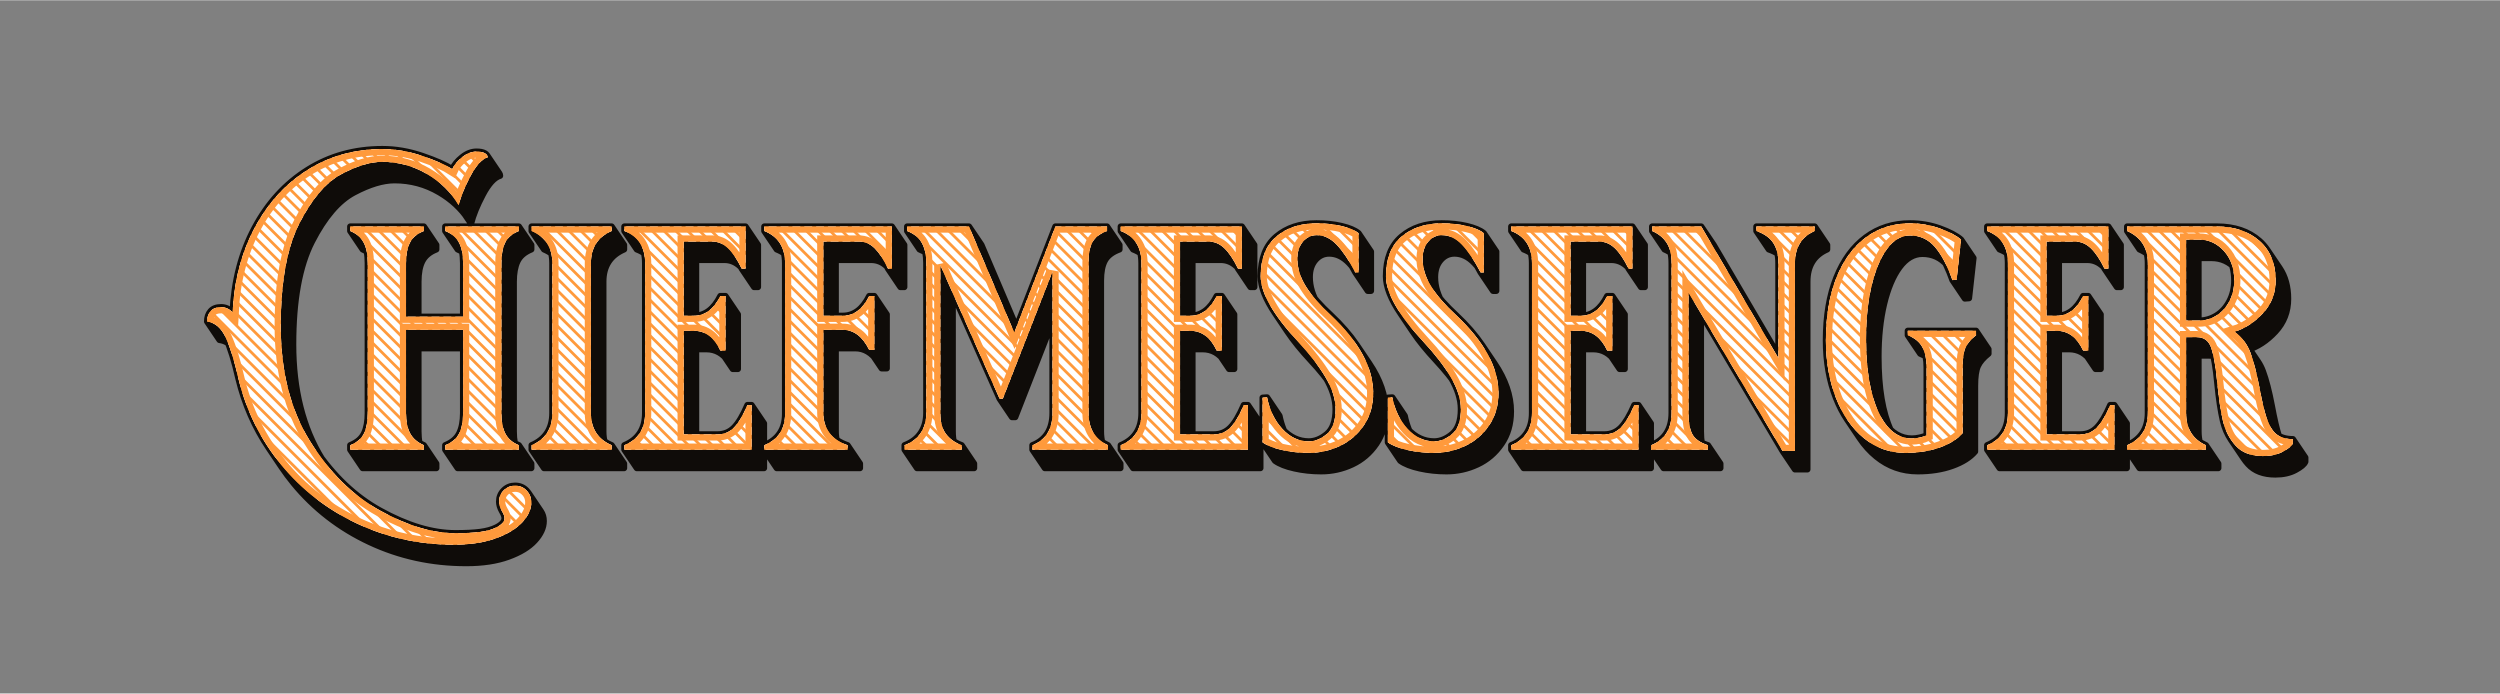
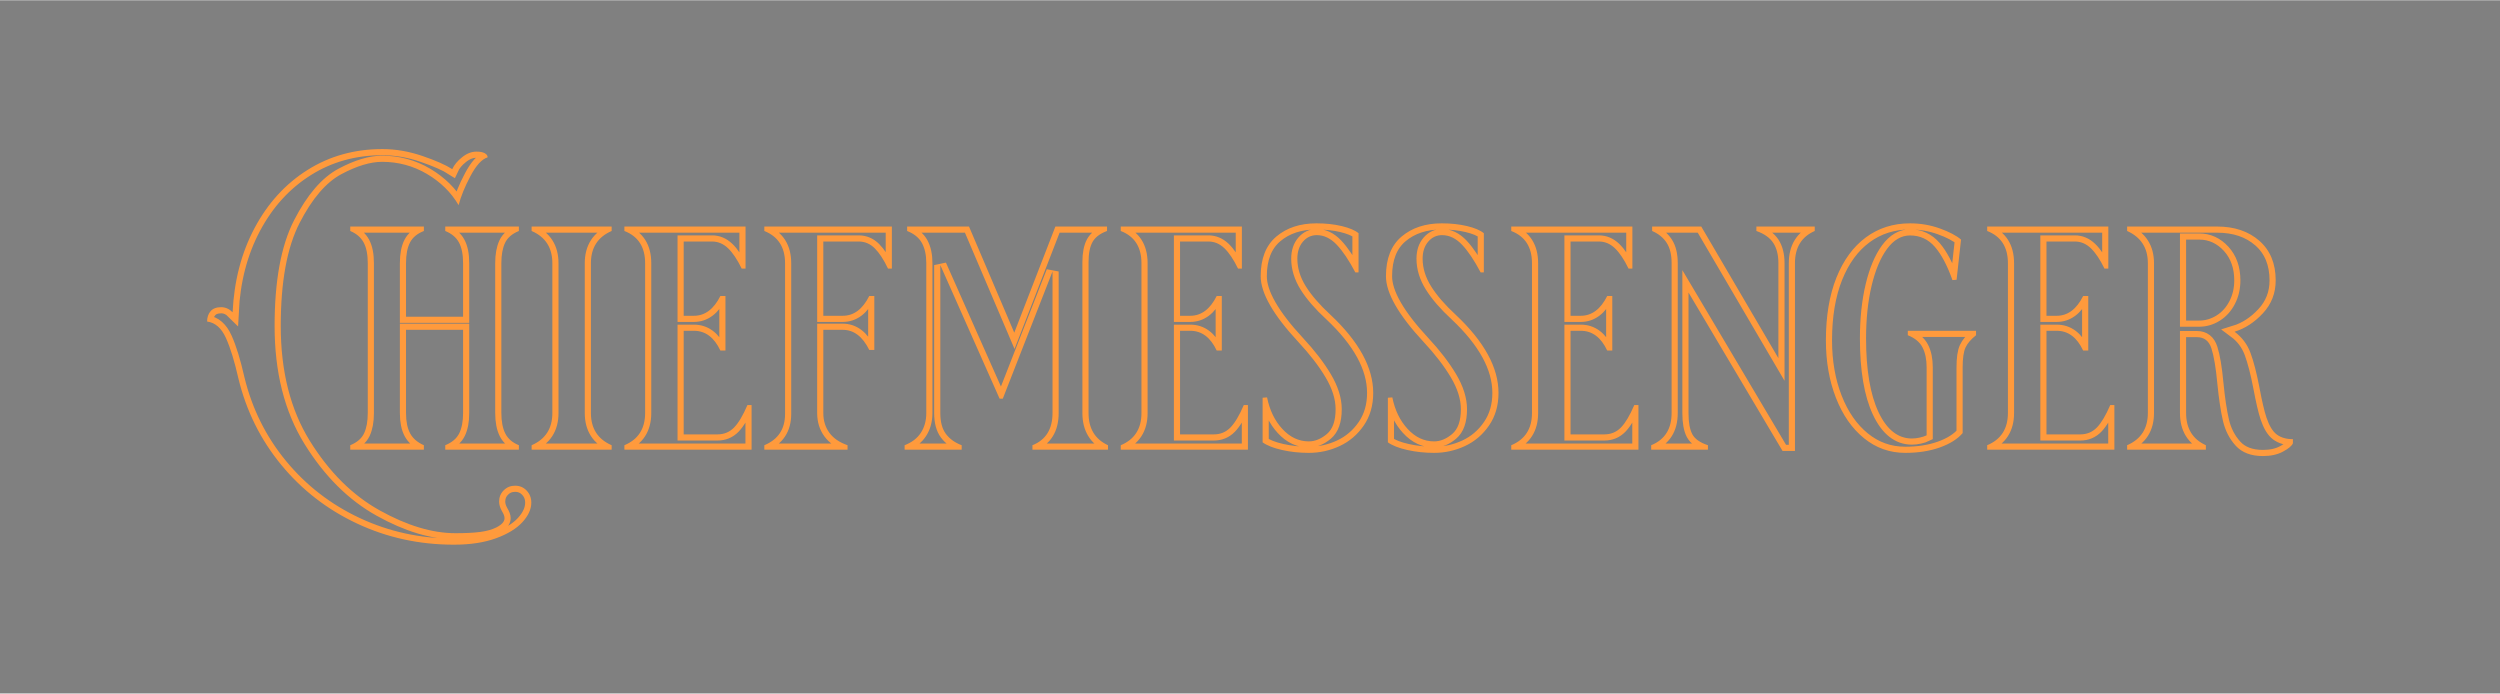
<svg xmlns="http://www.w3.org/2000/svg" width="1200px" height="333px" viewBox="0 0 1200 332.717">
  <rect x="0" y="0" width="1200" height="332.717" fill="#808080" stroke="none" />
  <g id="On2RosORJdcZcRljRA497">
-     <path style="stroke: rgb(15,12,9); stroke-width: 3; stroke-dasharray: none; stroke-linecap: butt; stroke-dashoffset: 0; stroke-linejoin: round; stroke-miterlimit: 4; fill: rgb(15,12,9); fill-rule: nonzero; opacity: 1;" vector-effect="non-scaling-stroke" transform="matrix(1 0 0 1 58.225 71.414)  translate(0.385, 144.29)" d="M 70.53 -0.57 L 76.49 8.27 C 78.31 10.96 80.26 13.58 82.34 16.11 L 76.38 7.27 C 74.29 4.73 72.34 2.12 70.53 -0.57 z M 76.38 7.27 L 82.34 16.11 C 92.29 28.20 104.45 37.61 118.83 44.34 L 112.87 35.50 C 98.49 28.77 86.33 19.36 76.38 7.27 z M 112.87 35.50 L 118.83 44.34 C 133.22 51.08 148.68 54.44 165.20 54.44 L 159.24 45.60 C 142.71 45.60 127.26 42.23 112.87 35.50 z M 159.24 45.60 L 165.20 54.44 C 173.06 54.44 179.79 53.42 185.39 51.38 L 179.43 42.54 C 173.82 44.58 167.09 45.60 159.24 45.60 z M 179.43 42.54 L 185.39 51.38 C 191.01 49.34 195.24 46.77 198.09 43.65 L 192.13 34.81 C 189.28 37.92 185.04 40.50 179.43 42.54 z M 192.13 34.81 L 198.09 43.65 C 200.95 40.54 202.38 37.40 202.38 34.24 L 196.42 25.40 C 196.42 28.56 194.99 31.70 192.13 34.81 z M 196.42 25.40 L 202.38 34.24 C 202.38 32.48 201.93 30.92 201.01 29.57 L 195.05 20.72 C 195.96 22.08 196.42 23.64 196.42 25.40 z M 92.67 -0.25 L 98.64 8.59 C 97.75 7.28 96.89 5.94 96.03 4.56 L 90.07 -4.28 C 90.92 -2.91 91.79 -1.56 92.67 -0.25 z M 90.07 -4.28 L 96.03 4.56 C 86.75 -10.44 82.11 -28.80 82.11 -50.53 L 76.15 -59.37 C 76.15 -37.64 80.79 -19.28 90.07 -4.28 z M 76.15 -59.37 L 82.11 -50.53 C 82.11 -71.75 85.12 -88.22 91.14 -99.95 L 85.18 -108.79 C 79.16 -97.06 76.15 -80.59 76.15 -59.37 z M 85.18 -108.79 L 91.14 -99.95 C 97.16 -111.68 103.87 -119.51 111.26 -123.44 L 105.30 -132.28 C 97.91 -128.35 91.20 -120.52 85.18 -108.79 z M 105.30 -132.28 L 111.26 -123.44 C 118.66 -127.36 125.16 -129.33 130.77 -129.33 L 124.81 -138.17 C 119.20 -138.17 112.69 -136.21 105.30 -132.28 z M 124.81 -138.17 L 130.77 -129.33 C 138.53 -129.33 145.69 -127.39 152.27 -123.52 L 146.31 -132.36 C 139.73 -136.23 132.56 -138.17 124.81 -138.17 z M 146.31 -132.36 L 152.27 -123.52 C 158.04 -120.12 162.65 -115.86 166.10 -110.74 L 160.13 -119.59 C 156.68 -124.70 152.07 -128.96 146.31 -132.36 z M 161.53 -117.36 L 167.49 -108.52 C 168.51 -112.60 170.40 -117.24 173.15 -122.45 L 167.19 -131.29 C 164.44 -126.08 162.55 -121.44 161.53 -117.36 z M 167.19 -131.29 L 173.15 -122.45 C 175.91 -127.65 178.66 -130.66 181.42 -131.48 L 175.46 -140.32 C 172.70 -139.50 169.94 -136.49 167.19 -131.29 z M 175.46 -140.32 L 181.42 -131.48 C 181.42 -131.87 181.31 -132.23 181.10 -132.56 L 175.13 -141.40 C 175.35 -141.08 175.46 -140.72 175.46 -140.32 z M 40.80 -61.51 L 46.76 -52.67 C 49.75 -52.28 52.22 -50.63 54.17 -47.74 L 48.21 -56.58 C 46.25 -59.48 43.78 -61.12 40.80 -61.51 z M 49.83 -53.63 C 51.97 -48.89 53.96 -42.44 55.80 -34.28 C 58.78 -21.94 63.69 -10.71 70.53 -0.57 C 72.34 2.12 74.29 4.73 76.38 7.27 C 86.33 19.36 98.49 28.77 112.87 35.50 C 127.26 42.23 142.71 45.60 159.24 45.60 C 167.09 45.60 173.82 44.58 179.43 42.54 C 185.04 40.50 189.28 37.92 192.13 34.81 C 194.99 31.70 196.42 28.56 196.42 25.40 C 196.42 23.64 195.96 22.08 195.05 20.72 C 194.80 20.35 194.52 20.00 194.20 19.66 C 192.72 18.08 190.86 17.29 188.62 17.29 C 186.47 17.29 184.66 18.03 183.18 19.51 C 181.70 20.99 180.96 22.80 180.96 24.94 C 180.96 26.37 181.42 27.90 182.34 29.53 C 183.16 30.86 183.57 31.98 183.57 32.90 C 183.57 34.53 182.24 36.01 179.59 37.34 C 177.55 38.36 175.00 39.07 171.94 39.48 C 168.88 39.89 164.90 40.09 160.00 40.09 C 148.88 40.09 136.77 36.44 123.66 29.15 C 111.76 22.53 101.43 12.72 92.67 -0.25 C 91.79 -1.56 90.92 -2.91 90.07 -4.28 C 80.79 -19.28 76.15 -37.64 76.15 -59.37 C 76.15 -80.59 79.16 -97.06 85.18 -108.79 C 91.20 -120.52 97.91 -128.35 105.30 -132.28 C 112.69 -136.21 119.20 -138.17 124.81 -138.17 C 132.56 -138.17 139.73 -136.23 146.31 -132.36 C 152.07 -128.96 156.68 -124.70 160.13 -119.59 C 160.62 -118.86 161.09 -118.12 161.53 -117.36 C 162.55 -121.44 164.44 -126.08 167.19 -131.29 C 169.94 -136.49 172.70 -139.50 175.46 -140.32 C 175.46 -140.72 175.35 -141.08 175.13 -141.40 C 174.90 -141.74 174.55 -142.04 174.08 -142.30 C 173.16 -142.81 171.83 -143.07 170.10 -143.07 C 167.75 -143.07 165.46 -142.18 163.22 -140.39 C 160.97 -138.60 159.39 -136.69 158.47 -134.65 C 155.31 -136.69 150.52 -138.81 144.09 -141.00 C 137.66 -143.19 131.29 -144.29 124.96 -144.29 C 111.60 -144.29 99.61 -140.95 89.00 -134.27 C 78.39 -127.59 69.93 -118.31 63.60 -106.42 C 57.28 -94.54 53.76 -81.05 53.04 -65.95 C 51.41 -67.58 49.58 -68.40 47.54 -68.40 C 45.29 -68.40 43.61 -67.76 42.49 -66.49 C 41.36 -65.21 40.80 -63.55 40.80 -61.51 C 43.78 -61.12 46.25 -59.48 48.21 -56.58 C 48.80 -55.71 49.34 -54.73 49.83 -53.63 z M 155.11 0.00 L 161.07 8.84 L 196.41 8.84 L 190.45 0.00 L 155.11 0.00 z M 190.45 0.00 L 196.41 8.84 L 196.41 6.70 L 190.45 -2.14 L 190.45 -0.00 z M 184.61 -6.61 L 190.58 2.24 C 190.33 1.88 190.11 1.50 189.91 1.11 L 183.95 -7.73 C 184.15 -7.34 184.37 -6.97 184.61 -6.61 z M 183.95 -7.73 L 189.91 1.11 C 188.64 -1.39 188.00 -4.68 188.00 -8.76 L 182.04 -17.60 C 182.04 -13.52 182.68 -10.23 183.95 -7.73 z M 182.04 -17.60 L 188.00 -8.76 L 188.00 -80.67 L 182.04 -89.51 L 182.04 -17.60 z M 182.04 -89.51 L 188.00 -80.67 C 188.00 -84.65 188.59 -87.89 189.76 -90.39 L 183.80 -99.23 C 182.63 -96.73 182.04 -93.49 182.04 -89.51 z M 183.80 -99.23 L 189.76 -90.39 C 190.94 -92.89 193.15 -94.80 196.41 -96.13 L 190.45 -104.97 C 187.19 -103.64 184.97 -101.73 183.80 -99.23 z M 190.45 -104.97 L 196.41 -96.13 L 196.41 -98.27 L 190.45 -107.11 L 190.45 -104.97 z M 155.11 -104.97 L 161.07 -96.13 C 163.74 -95.06 165.74 -93.53 167.09 -91.53 L 161.13 -100.38 C 159.78 -102.37 157.78 -103.90 155.11 -104.97 z M 136.28 -63.81 L 142.24 -54.97 L 142.24 -80.67 L 136.28 -89.51 L 136.28 -63.81 z M 136.28 -89.51 L 142.24 -80.67 C 142.24 -84.85 142.88 -88.17 144.16 -90.62 L 138.20 -99.46 C 136.92 -97.01 136.28 -93.70 136.28 -89.51 z M 138.20 -99.46 L 144.16 -90.62 C 145.44 -93.06 147.65 -94.90 150.81 -96.13 L 144.85 -104.97 C 141.69 -103.74 139.47 -101.91 138.20 -99.46 z M 144.85 -104.97 L 150.81 -96.13 L 150.81 -98.27 L 144.85 -107.11 L 144.85 -104.97 z M 109.51 -104.97 L 115.47 -96.13 C 118.04 -95.06 119.99 -93.54 121.33 -91.56 L 115.36 -100.40 C 114.02 -102.38 112.07 -103.91 109.51 -104.97 z M 109.51 0.00 L 115.47 8.84 L 150.81 8.84 L 144.85 0.00 L 109.51 0.00 z M 144.85 0.00 L 150.81 8.84 L 150.81 6.70 L 144.85 -2.14 L 144.85 -0.00 z M 138.83 -6.87 L 144.80 1.97 C 144.59 1.67 144.41 1.36 144.23 1.04 L 138.27 -7.80 C 138.44 -7.48 138.63 -7.17 138.83 -6.87 z M 138.27 -7.80 L 144.23 1.04 C 142.91 -1.41 142.24 -4.68 142.24 -8.76 L 136.28 -17.60 C 136.28 -13.52 136.94 -10.25 138.27 -7.80 z M 136.28 -17.60 L 142.24 -8.76 L 142.24 -48.69 L 136.28 -57.53 L 136.28 -17.60 z M 136.28 -57.53 L 142.24 -48.69 L 169.63 -48.69 L 163.67 -57.53 L 136.28 -57.53 z M 155.11 0.00 L 190.45 0.00 L 190.45 -2.14 C 187.87 -3.18 185.92 -4.66 184.61 -6.61 C 184.37 -6.97 184.15 -7.34 183.95 -7.73 C 182.68 -10.23 182.04 -13.52 182.04 -17.60 L 182.04 -89.51 C 182.04 -93.49 182.63 -96.73 183.80 -99.23 C 184.97 -101.73 187.19 -103.64 190.45 -104.97 L 190.45 -107.11 L 155.11 -107.11 L 155.11 -104.97 C 157.78 -103.90 159.78 -102.37 161.13 -100.38 C 161.33 -100.08 161.51 -99.78 161.68 -99.46 C 163.01 -97.01 163.67 -93.70 163.67 -89.51 L 163.67 -63.81 L 136.28 -63.81 L 136.28 -89.51 C 136.28 -93.70 136.92 -97.01 138.20 -99.46 C 139.47 -101.91 141.69 -103.74 144.85 -104.97 L 144.85 -107.11 L 109.51 -107.11 L 109.51 -104.97 C 112.07 -103.91 114.02 -102.38 115.36 -100.40 C 115.57 -100.10 115.75 -99.78 115.93 -99.46 C 117.26 -97.01 117.92 -93.70 117.92 -89.51 L 117.92 -17.60 C 117.92 -13.62 117.33 -10.38 116.16 -7.88 C 114.99 -5.38 112.77 -3.47 109.51 -2.14 L 109.51 0.00 L 144.85 0.00 L 144.85 -2.14 C 142.19 -3.29 140.18 -4.87 138.83 -6.87 C 138.63 -7.17 138.44 -7.48 138.27 -7.80 C 136.94 -10.25 136.28 -13.52 136.28 -17.60 L 136.28 -57.53 L 163.67 -57.53 L 163.67 -17.60 C 163.67 -13.62 163.06 -10.38 161.84 -7.88 C 160.61 -5.38 158.37 -3.47 155.11 -2.14 z M 196.57 0.00 L 202.53 8.84 L 240.94 8.84 L 234.98 0.00 L 196.57 0.00 z M 234.98 0.00 L 240.94 8.84 L 240.94 6.70 L 234.98 -2.14 L 234.98 -0.00 z M 227.68 -7.90 L 233.65 0.94 C 231.88 -1.68 230.99 -4.91 230.99 -8.76 L 225.03 -17.60 C 225.03 -13.75 225.91 -10.52 227.68 -7.90 z M 225.03 -17.60 L 230.99 -8.76 L 230.99 -80.67 L 225.03 -89.51 L 225.03 -17.60 z M 225.03 -89.51 L 230.99 -80.67 C 230.99 -88.11 234.31 -93.27 240.94 -96.13 L 234.98 -104.97 C 228.35 -102.11 225.03 -96.96 225.03 -89.51 z M 234.98 -104.97 L 240.94 -96.13 L 240.94 -98.27 L 234.98 -107.11 L 234.98 -104.97 z M 196.57 -104.97 L 202.53 -96.13 C 205.74 -94.75 208.17 -92.83 209.83 -90.37 L 203.87 -99.21 C 202.21 -101.67 199.78 -103.59 196.57 -104.97 z M 196.57 0.00 L 234.98 0.00 L 234.98 -2.14 C 231.77 -3.52 229.34 -5.44 227.68 -7.90 C 225.91 -10.52 225.03 -13.75 225.03 -17.60 L 225.03 -89.51 C 225.03 -96.96 228.35 -102.11 234.98 -104.97 L 234.98 -107.11 L 196.57 -107.11 L 196.57 -104.97 C 199.78 -103.59 202.21 -101.67 203.87 -99.21 C 205.64 -96.59 206.52 -93.36 206.52 -89.51 L 206.52 -17.60 C 206.52 -10.15 203.20 -5.00 196.57 -2.14 z M 269.56 -7.34 L 275.52 1.50 L 275.52 -48.23 L 269.56 -57.07 L 269.56 -7.34 z M 269.56 -57.07 L 275.52 -48.23 L 280.42 -48.23 L 274.46 -57.07 L 269.56 -57.07 z M 274.46 -57.07 L 280.42 -48.23 C 284.88 -48.23 288.50 -46.16 291.29 -42.03 L 285.32 -50.87 C 282.53 -55.00 278.91 -57.07 274.46 -57.07 z M 287.16 -47.59 L 293.12 -38.75 L 295.57 -38.75 L 289.61 -47.59 L 287.16 -47.59 z M 289.61 -47.59 L 295.57 -38.75 L 295.57 -64.91 L 289.61 -73.75 L 289.61 -47.59 z M 269.56 -64.27 L 275.52 -55.43 L 275.52 -91.08 L 269.56 -99.92 L 269.56 -64.27 z M 269.56 -99.92 L 275.52 -91.08 L 289.14 -91.08 L 283.18 -99.92 L 269.56 -99.92 z M 283.18 -99.92 L 289.14 -91.08 C 292.00 -91.08 294.55 -90.01 296.79 -87.87 L 290.83 -96.71 C 288.58 -98.85 286.03 -99.92 283.18 -99.92 z M 290.83 -96.71 L 296.79 -87.87 C 297.90 -86.81 299.00 -85.48 300.08 -83.87 L 294.12 -92.71 C 293.04 -94.32 291.94 -95.65 290.83 -96.71 z M 297.41 -86.91 L 303.37 -78.07 L 305.21 -78.07 L 299.25 -86.91 L 297.41 -86.91 z M 299.25 -86.91 L 305.21 -78.07 L 305.21 -98.27 L 299.25 -107.11 L 299.25 -86.91 z M 241.10 -104.97 L 247.06 -96.13 C 250.28 -94.89 252.71 -93.05 254.37 -90.59 L 248.40 -99.43 C 246.75 -101.89 244.31 -103.73 241.10 -104.97 z M 241.10 0.00 L 247.06 8.84 L 308.11 8.84 L 302.15 0.00 L 241.10 0.00 z M 302.15 0.00 L 308.11 8.84 L 308.11 -12.58 L 302.15 -21.42 L 302.15 0.00 z M 302.15 -21.42 L 300.16 -21.42 C 298.02 -16.42 295.88 -12.82 293.74 -10.63 C 291.59 -8.44 288.94 -7.34 285.78 -7.34 L 269.56 -7.34 L 269.56 -57.07 L 274.46 -57.07 C 278.91 -57.07 282.53 -55.00 285.32 -50.87 C 285.98 -49.89 286.59 -48.80 287.16 -47.59 L 289.61 -47.59 L 289.61 -73.75 L 287.16 -73.75 C 283.99 -67.43 279.76 -64.27 274.46 -64.27 L 269.56 -64.27 L 269.56 -99.92 L 283.18 -99.92 C 286.03 -99.92 288.58 -98.85 290.83 -96.71 C 291.94 -95.65 293.04 -94.32 294.12 -92.71 C 295.23 -91.06 296.33 -89.13 297.41 -86.91 L 299.25 -86.91 L 299.25 -107.11 L 241.10 -107.11 L 241.10 -104.97 C 244.31 -103.73 246.75 -101.89 248.40 -99.43 C 250.17 -96.82 251.05 -93.51 251.05 -89.51 L 251.05 -17.60 C 251.05 -10.05 247.73 -4.89 241.10 -2.14 L 241.10 0.00 L 302.15 0.00 z M 336.58 -57.53 L 342.54 -48.69 L 351.88 -48.69 L 345.92 -57.53 L 336.58 -57.53 z M 345.92 -57.53 L 351.88 -48.69 C 356.23 -48.69 359.85 -46.53 362.76 -42.22 L 356.80 -51.06 C 353.89 -55.37 350.26 -57.53 345.92 -57.53 z M 358.62 -47.89 L 364.58 -39.05 L 367.02 -39.05 L 361.06 -47.89 L 358.62 -47.89 z M 361.06 -47.89 L 367.02 -39.05 L 367.02 -64.91 L 361.06 -73.75 L 361.06 -47.89 z M 336.58 -64.27 L 342.54 -55.43 L 342.54 -91.08 L 336.58 -99.92 L 336.58 -64.27 z M 336.58 -99.92 L 342.54 -91.08 L 359.53 -91.08 L 353.57 -99.92 L 336.58 -99.92 z M 353.57 -99.92 L 359.53 -91.08 C 362.49 -91.08 365.06 -89.98 367.25 -87.79 L 361.29 -96.63 C 359.10 -98.82 356.52 -99.92 353.57 -99.92 z M 361.29 -96.63 L 367.25 -87.79 C 368.25 -86.79 369.24 -85.57 370.21 -84.13 L 364.24 -92.98 C 363.27 -94.41 362.29 -95.63 361.29 -96.63 z M 367.64 -86.91 L 373.60 -78.07 L 375.44 -78.07 L 369.48 -86.91 L 367.64 -86.91 z M 369.48 -86.91 L 375.44 -78.07 L 375.44 -98.27 L 369.48 -107.11 L 369.48 -86.91 z M 308.27 -104.97 L 314.23 -96.13 C 317.44 -94.84 319.88 -92.97 321.54 -90.52 L 315.57 -99.36 C 313.91 -101.82 311.48 -103.69 308.27 -104.97 z M 308.27 0.00 L 314.23 8.84 L 354.17 8.84 L 348.21 0.00 L 308.27 0.00 z M 348.21 0.00 L 354.17 8.84 L 354.17 6.70 L 348.21 -2.14 L 348.21 -0.00 z M 339.17 -8.57 L 345.13 0.27 C 343.41 -2.29 342.54 -5.29 342.54 -8.76 L 336.58 -17.60 C 336.58 -14.14 337.44 -11.13 339.17 -8.57 z M 336.58 -17.60 L 342.54 -8.76 L 342.54 -48.69 L 336.58 -57.53 L 336.58 -17.60 z M 336.58 -57.53 L 345.92 -57.53 C 350.26 -57.53 353.89 -55.37 356.80 -51.06 C 357.44 -50.11 358.05 -49.05 358.62 -47.89 L 361.06 -47.89 L 361.06 -73.75 L 358.62 -73.75 C 355.45 -67.43 351.22 -64.27 345.92 -64.27 L 336.58 -64.27 L 336.58 -99.92 L 353.57 -99.92 C 356.52 -99.92 359.10 -98.82 361.29 -96.63 C 362.29 -95.63 363.27 -94.41 364.24 -92.98 C 365.40 -91.26 366.53 -89.24 367.64 -86.91 L 369.48 -86.91 L 369.48 -107.11 L 308.27 -107.11 L 308.27 -104.97 C 311.48 -103.69 313.91 -101.82 315.57 -99.36 C 317.34 -96.74 318.22 -93.46 318.22 -89.51 L 318.22 -17.14 C 318.22 -9.89 314.90 -4.89 308.27 -2.14 L 308.27 0.00 L 348.21 0.00 L 348.21 -2.14 C 344.34 -3.47 341.43 -5.46 339.49 -8.11 C 339.38 -8.26 339.27 -8.42 339.17 -8.57 C 337.44 -11.13 336.58 -14.14 336.58 -17.60 z M 463.89 -89.97 L 469.85 -81.13 C 469.85 -85.31 470.49 -88.55 471.76 -90.85 L 465.80 -99.69 C 464.53 -97.40 463.89 -94.16 463.89 -89.97 z M 465.80 -99.69 L 471.76 -90.85 C 473.04 -93.14 475.37 -94.90 478.73 -96.13 L 472.77 -104.97 C 469.40 -103.74 467.08 -101.98 465.80 -99.69 z M 472.77 -104.97 L 478.73 -96.13 L 478.73 -98.27 L 472.77 -107.11 L 472.77 -104.97 z M 428.24 -56.16 L 434.20 -47.32 L 412.47 -98.27 L 406.51 -107.11 L 428.24 -56.16 z M 376.82 -104.97 L 382.78 -96.13 C 385.74 -94.96 387.93 -93.32 389.36 -91.21 L 383.39 -100.05 C 381.97 -102.17 379.78 -103.80 376.82 -104.97 z M 375.60 0.00 L 381.56 8.84 L 408.95 8.84 L 402.99 0.00 L 375.60 0.00 z M 402.99 0.00 L 408.95 8.84 L 408.95 6.70 L 402.99 -2.14 L 402.99 -0.00 z M 395.13 -7.97 L 401.10 0.87 C 399.50 -1.50 398.70 -4.71 398.70 -8.76 L 392.74 -17.60 C 392.74 -13.55 393.54 -10.34 395.13 -7.97 z M 392.74 -17.60 L 398.70 -8.76 L 398.70 -79.76 L 392.74 -88.60 L 392.74 -17.60 z M 421.20 -24.48 L 427.16 -15.64 L 428.69 -15.64 L 422.73 -24.48 L 421.20 -24.48 z M 422.73 -24.48 L 428.69 -15.64 L 452.56 -76.70 L 446.60 -85.54 L 422.73 -24.48 z M 436.96 0.00 L 442.92 8.84 L 479.18 8.84 L 473.22 0.00 L 436.96 0.00 z M 473.22 0.00 L 479.18 8.84 L 479.18 6.70 L 473.22 -2.14 L 473.22 -0.00 z M 466.60 -7.55 L 472.57 1.29 C 470.76 -1.39 469.85 -4.74 469.85 -8.76 L 463.89 -17.60 C 463.89 -13.58 464.79 -10.24 466.60 -7.55 z M 463.89 -17.60 L 469.85 -8.76 L 469.85 -81.13 L 463.89 -89.97 L 463.89 -17.60 z M 463.89 -89.97 C 463.89 -94.16 464.53 -97.40 465.80 -99.69 C 467.08 -101.98 469.40 -103.74 472.77 -104.97 L 472.77 -107.11 L 447.98 -107.11 L 428.24 -56.16 L 406.51 -107.11 L 376.82 -107.11 L 376.82 -104.97 C 379.78 -103.80 381.97 -102.17 383.39 -100.05 C 383.59 -99.76 383.77 -99.46 383.94 -99.15 C 385.32 -96.60 386.01 -93.39 386.01 -89.51 L 386.01 -17.60 C 386.01 -13.93 385.14 -10.76 383.40 -8.11 C 381.67 -5.46 379.07 -3.47 375.60 -2.14 L 375.60 0.00 L 402.99 0.00 L 402.99 -2.14 C 399.72 -3.37 397.20 -5.18 395.42 -7.57 C 395.32 -7.70 395.23 -7.84 395.13 -7.97 C 393.54 -10.34 392.74 -13.55 392.74 -17.60 L 392.74 -88.60 L 421.20 -24.48 L 422.73 -24.48 L 446.60 -85.54 L 446.60 -17.60 C 446.60 -9.85 443.39 -4.69 436.96 -2.14 L 436.96 0.00 L 473.22 0.00 L 473.22 -2.14 C 470.35 -3.46 468.15 -5.26 466.60 -7.55 C 464.79 -10.24 463.89 -13.58 463.89 -17.60 z M 507.81 -7.34 L 513.77 1.50 L 513.77 -48.23 L 507.81 -57.07 L 507.81 -7.34 z M 507.81 -57.07 L 513.77 -48.23 L 518.66 -48.23 L 512.70 -57.07 L 507.81 -57.07 z M 512.70 -57.07 L 518.66 -48.23 C 523.12 -48.23 526.74 -46.16 529.52 -42.04 L 523.56 -50.88 C 520.77 -55.01 517.16 -57.07 512.70 -57.07 z M 525.40 -47.59 L 531.36 -38.75 L 533.81 -38.75 L 527.85 -47.59 L 525.40 -47.59 z M 527.85 -47.59 L 533.81 -38.75 L 533.81 -64.91 L 527.85 -73.75 L 527.85 -47.59 z M 507.81 -64.27 L 513.77 -55.43 L 513.77 -91.08 L 507.81 -99.92 L 507.81 -64.27 z M 507.81 -99.92 L 513.77 -91.08 L 527.38 -91.08 L 521.42 -99.92 L 507.81 -99.92 z M 521.42 -99.92 L 527.38 -91.08 C 530.24 -91.08 532.80 -90.01 535.04 -87.87 L 529.08 -96.71 C 526.83 -98.85 524.28 -99.92 521.42 -99.92 z M 529.08 -96.71 L 535.04 -87.87 C 536.15 -86.81 537.23 -85.49 538.31 -83.89 L 532.35 -92.73 C 531.27 -94.33 530.18 -95.65 529.08 -96.71 z M 535.65 -86.91 L 541.61 -78.07 L 543.45 -78.07 L 537.49 -86.91 L 535.65 -86.91 z M 537.49 -86.91 L 543.45 -78.07 L 543.45 -98.27 L 537.49 -107.11 L 537.49 -86.91 z M 479.35 -104.97 L 485.31 -96.13 C 488.52 -94.89 490.95 -93.05 492.61 -90.59 L 486.64 -99.44 C 484.99 -101.89 482.56 -103.73 479.35 -104.97 z M 479.35 0.00 L 485.31 8.84 L 546.36 8.84 L 540.40 0.00 L 479.35 0.00 z M 540.40 0.00 L 546.36 8.84 L 546.36 -12.58 L 540.40 -21.42 L 540.40 0.00 z M 540.40 -21.42 L 538.41 -21.42 C 536.27 -16.42 534.13 -12.82 531.98 -10.63 C 529.84 -8.44 527.19 -7.34 524.03 -7.34 L 507.81 -7.34 L 507.81 -57.07 L 512.70 -57.07 C 517.16 -57.07 520.77 -55.01 523.56 -50.88 C 524.22 -49.90 524.83 -48.80 525.40 -47.59 L 527.85 -47.59 L 527.85 -73.75 L 525.40 -73.75 C 522.24 -67.43 518.01 -64.27 512.70 -64.27 L 507.81 -64.27 L 507.81 -99.92 L 521.42 -99.92 C 524.28 -99.92 526.83 -98.85 529.08 -96.71 C 530.18 -95.65 531.27 -94.33 532.35 -92.73 C 533.46 -91.08 534.56 -89.14 535.65 -86.91 L 537.49 -86.91 L 537.49 -107.11 L 479.35 -107.11 L 479.35 -104.97 C 482.56 -103.73 484.99 -101.89 486.64 -99.44 C 488.41 -96.82 489.29 -93.51 489.29 -89.51 L 489.29 -17.60 C 489.29 -10.05 485.98 -4.89 479.35 -2.14 L 479.35 0.00 L 540.40 0.00 z M 583.01 -98.39 L 588.97 -89.55 C 590.41 -88.03 591.87 -86.18 593.34 -84.00 L 587.38 -92.84 C 585.90 -95.03 584.45 -96.88 583.01 -98.39 z M 591.96 -85.08 L 597.92 -76.24 L 599.45 -76.24 L 593.49 -85.08 L 591.96 -85.08 z M 593.49 -85.08 L 599.45 -76.24 L 599.45 -95.06 L 593.49 -103.90 L 593.49 -85.08 z M 553.52 -65.34 L 559.48 -56.50 C 562.31 -52.31 565.99 -47.77 570.53 -42.88 L 564.57 -51.72 C 560.03 -56.61 556.34 -61.15 553.52 -65.34 z M 564.57 -51.72 L 570.53 -42.88 C 574.82 -38.27 578.42 -33.82 581.32 -29.53 L 575.35 -38.37 C 572.45 -42.66 568.86 -47.11 564.57 -51.72 z M 554.36 -13.18 L 560.33 -4.34 C 558.05 -7.71 556.46 -11.68 555.54 -16.25 L 549.58 -25.09 C 550.50 -20.52 552.09 -16.55 554.36 -13.18 z M 547.44 -3.52 L 553.40 5.32 C 555.54 6.86 558.65 8.08 562.73 8.99 L 556.77 0.15 C 552.69 -0.76 549.58 -1.99 547.44 -3.52 z M 556.77 0.15 L 562.73 8.99 C 566.81 9.91 571.10 10.37 575.58 10.37 L 569.62 1.53 C 565.13 1.53 560.85 1.07 556.77 0.15 z M 569.62 1.53 L 575.58 10.37 C 580.79 10.37 585.74 9.28 590.43 7.08 L 584.47 -1.76 C 579.78 0.43 574.83 1.53 569.62 1.53 z M 584.47 -1.76 L 590.43 7.08 C 595.13 4.89 598.98 1.60 601.98 -2.79 L 596.02 -11.63 C 593.01 -7.24 589.16 -3.95 584.47 -1.76 z M 596.02 -11.63 L 601.98 -2.79 C 604.99 -7.17 606.49 -12.38 606.49 -18.40 L 600.53 -27.24 C 600.53 -21.22 599.03 -16.02 596.02 -11.63 z M 600.53 -27.24 L 606.49 -18.40 C 606.49 -25.94 603.86 -33.61 598.59 -41.43 L 592.62 -50.27 C 597.89 -42.46 600.53 -34.78 600.53 -27.24 z M 569.01 -77.13 L 574.97 -68.28 C 574.68 -68.72 574.40 -69.15 574.13 -69.58 L 568.17 -78.42 C 568.44 -77.99 568.72 -77.56 569.01 -77.13 z M 568.17 -78.42 L 574.13 -69.58 C 571.43 -73.91 570.08 -78.32 570.08 -82.82 L 564.12 -91.66 C 564.12 -87.17 565.47 -82.75 568.17 -78.42 z M 564.12 -91.66 L 570.08 -82.82 C 570.08 -86.18 570.97 -88.91 572.75 -91.00 L 566.79 -99.84 C 565.01 -97.75 564.12 -95.03 564.12 -91.66 z M 566.79 -99.84 L 572.75 -91.00 C 574.54 -93.09 576.76 -94.14 579.41 -94.14 L 573.45 -102.98 C 570.80 -102.98 568.58 -101.93 566.79 -99.84 z M 573.45 -102.98 L 579.41 -94.14 C 582.88 -94.14 586.07 -92.61 588.97 -89.55 L 583.01 -98.39 C 580.10 -101.45 576.92 -102.98 573.45 -102.98 z M 583.01 -98.39 C 584.45 -96.88 585.90 -95.03 587.38 -92.84 C 588.89 -90.60 590.41 -88.02 591.96 -85.08 L 593.49 -85.08 L 593.49 -103.90 C 591.76 -105.33 589.05 -106.47 585.38 -107.34 C 581.71 -108.21 577.69 -108.64 573.30 -108.64 C 565.44 -108.64 559.01 -106.52 554.02 -102.29 C 549.02 -98.06 546.52 -91.71 546.52 -83.24 C 546.52 -78.22 548.85 -72.26 553.52 -65.34 C 556.34 -61.15 560.03 -56.61 564.57 -51.72 C 568.86 -47.11 572.45 -42.66 575.35 -38.37 C 576.18 -37.14 576.95 -35.93 577.66 -34.73 C 580.87 -29.32 582.48 -24.22 582.48 -19.43 C 582.48 -13.82 581.08 -9.85 578.27 -7.50 C 575.46 -5.15 572.58 -3.98 569.62 -3.98 C 564.83 -3.98 560.59 -5.97 556.92 -9.95 C 555.99 -10.96 555.14 -12.04 554.36 -13.18 C 552.09 -16.55 550.50 -20.52 549.58 -25.09 L 547.44 -24.94 L 547.44 -3.52 C 549.58 -1.99 552.69 -0.76 556.77 0.15 C 560.85 1.07 565.13 1.53 569.62 1.53 C 574.83 1.53 579.78 0.43 584.47 -1.76 C 589.16 -3.95 593.01 -7.24 596.02 -11.63 C 599.03 -16.02 600.53 -21.22 600.53 -27.24 C 600.53 -34.78 597.89 -42.46 592.62 -50.27 C 589.41 -55.04 585.21 -59.86 580.03 -64.73 C 575.34 -69.05 571.67 -73.18 569.01 -77.13 C 568.72 -77.56 568.44 -77.99 568.17 -78.42 C 565.47 -82.75 564.12 -87.17 564.12 -91.66 C 564.12 -95.03 565.01 -97.75 566.79 -99.84 C 568.58 -101.93 570.80 -102.98 573.45 -102.98 C 576.92 -102.98 580.10 -101.45 583.01 -98.39 z M 643.15 -98.39 L 649.11 -89.55 C 650.55 -88.03 652.01 -86.18 653.48 -84.00 L 647.52 -92.84 C 646.04 -95.03 644.59 -96.88 643.15 -98.39 z M 652.10 -85.08 L 658.06 -76.24 L 659.59 -76.24 L 653.63 -85.08 L 652.10 -85.08 z M 653.63 -85.08 L 659.59 -76.24 L 659.59 -95.06 L 653.63 -103.90 L 653.63 -85.08 z M 613.64 -65.36 L 619.60 -56.52 C 622.43 -52.32 626.12 -47.77 630.67 -42.88 L 624.71 -51.72 C 620.16 -56.62 616.47 -61.16 613.64 -65.36 z M 624.71 -51.72 L 630.67 -42.88 C 634.95 -38.28 638.54 -33.83 641.44 -29.54 L 635.47 -38.38 C 632.58 -42.67 628.99 -47.12 624.71 -51.72 z M 614.49 -13.20 L 620.45 -4.36 C 618.18 -7.73 616.59 -11.69 615.67 -16.25 L 609.71 -25.09 C 610.62 -20.53 612.22 -16.57 614.49 -13.20 z M 607.57 -3.52 L 613.53 5.32 C 615.68 6.86 618.79 8.08 622.87 8.99 L 616.91 0.15 C 612.83 -0.76 609.72 -1.99 607.57 -3.52 z M 616.91 0.15 L 622.87 8.99 C 626.95 9.91 631.24 10.37 635.72 10.37 L 629.76 1.53 C 625.27 1.53 620.99 1.07 616.91 0.15 z M 629.76 1.53 L 635.72 10.37 C 640.92 10.37 645.87 9.28 650.56 7.08 L 644.60 -1.76 C 639.91 0.43 634.96 1.53 629.76 1.53 z M 644.60 -1.76 L 650.56 7.08 C 655.26 4.89 659.11 1.60 662.11 -2.79 L 656.15 -11.63 C 653.14 -7.24 649.29 -3.95 644.60 -1.76 z M 656.15 -11.63 L 662.11 -2.79 C 665.13 -7.17 666.63 -12.38 666.63 -18.40 L 660.67 -27.24 C 660.67 -21.22 659.16 -16.02 656.15 -11.63 z M 660.67 -27.24 L 666.63 -18.40 C 666.63 -25.93 664.00 -33.61 658.73 -41.42 L 652.77 -50.26 C 658.04 -42.45 660.67 -34.78 660.67 -27.24 z M 629.17 -77.09 L 635.14 -68.25 C 634.84 -68.69 634.55 -69.14 634.27 -69.58 L 628.31 -78.42 C 628.58 -77.98 628.87 -77.54 629.17 -77.09 z M 628.31 -78.42 L 634.27 -69.58 C 631.57 -73.91 630.21 -78.32 630.21 -82.82 L 624.25 -91.66 C 624.25 -87.17 625.60 -82.75 628.31 -78.42 z M 624.25 -91.66 L 630.21 -82.82 C 630.21 -86.18 631.11 -88.91 632.89 -91.00 L 626.93 -99.84 C 625.14 -97.75 624.25 -95.03 624.25 -91.66 z M 626.93 -99.84 L 632.89 -91.00 C 634.68 -93.09 636.90 -94.14 639.54 -94.14 L 633.58 -102.98 C 630.93 -102.98 628.72 -101.93 626.93 -99.84 z M 633.58 -102.98 L 639.54 -94.14 C 643.02 -94.14 646.21 -92.61 649.11 -89.55 L 643.15 -98.39 C 640.24 -101.45 637.05 -102.98 633.58 -102.98 z M 643.15 -98.39 C 644.59 -96.88 646.04 -95.03 647.52 -92.84 C 649.03 -90.60 650.55 -88.02 652.10 -85.08 L 653.63 -85.08 L 653.63 -103.90 C 651.90 -105.33 649.19 -106.47 645.52 -107.34 C 641.85 -108.21 637.82 -108.64 633.43 -108.64 C 625.58 -108.64 619.15 -106.52 614.15 -102.29 C 609.15 -98.06 606.65 -91.71 606.65 -83.24 C 606.65 -78.23 608.98 -72.27 613.64 -65.36 C 616.47 -61.16 620.16 -56.62 624.71 -51.72 C 628.99 -47.12 632.58 -42.67 635.47 -38.38 C 636.30 -37.15 637.07 -35.93 637.79 -34.73 C 641.00 -29.32 642.61 -24.22 642.61 -19.43 C 642.61 -13.82 641.21 -9.85 638.40 -7.50 C 635.60 -5.15 632.72 -3.98 629.76 -3.98 C 624.97 -3.98 620.73 -5.97 617.06 -9.95 C 616.12 -10.96 615.27 -12.05 614.49 -13.20 C 612.22 -16.57 610.62 -20.53 609.71 -25.09 L 607.57 -24.94 L 607.57 -3.52 C 609.72 -1.99 612.83 -0.76 616.91 0.15 C 620.99 1.07 625.27 1.53 629.76 1.53 C 634.96 1.53 639.91 0.43 644.60 -1.76 C 649.29 -3.95 653.14 -7.24 656.15 -11.63 C 659.16 -16.02 660.67 -21.22 660.67 -27.24 C 660.67 -34.78 658.04 -42.45 652.77 -50.26 C 649.55 -55.03 645.35 -59.85 640.16 -64.73 C 635.49 -69.04 631.83 -73.16 629.17 -77.09 C 628.87 -77.54 628.58 -77.98 628.31 -78.42 C 625.60 -82.75 624.25 -87.17 624.25 -91.66 C 624.25 -95.03 625.14 -97.75 626.93 -99.84 C 628.72 -101.93 630.93 -102.98 633.58 -102.98 C 637.05 -102.98 640.24 -101.45 643.15 -98.39 z M 695.25 -7.34 L 701.21 1.50 L 701.21 -48.23 L 695.25 -57.07 L 695.25 -7.34 z M 695.25 -57.07 L 701.21 -48.23 L 706.11 -48.23 L 700.15 -57.07 L 695.25 -57.07 z M 700.15 -57.07 L 706.11 -48.23 C 710.57 -48.23 714.19 -46.16 716.98 -42.03 L 711.01 -50.87 C 708.22 -55.00 704.60 -57.07 700.15 -57.07 z M 712.85 -47.59 L 718.81 -38.75 L 721.25 -38.75 L 715.29 -47.59 L 712.85 -47.59 z M 715.29 -47.59 L 721.25 -38.75 L 721.25 -64.91 L 715.29 -73.75 L 715.29 -47.59 z M 695.25 -64.27 L 701.21 -55.43 L 701.21 -91.08 L 695.25 -99.92 L 695.25 -64.27 z M 695.25 -99.92 L 701.21 -91.08 L 714.83 -91.08 L 708.87 -99.92 L 695.25 -99.92 z M 708.87 -99.92 L 714.83 -91.08 C 717.69 -91.08 720.24 -90.01 722.48 -87.87 L 716.52 -96.71 C 714.27 -98.85 711.72 -99.92 708.87 -99.92 z M 716.52 -96.71 L 722.48 -87.87 C 723.59 -86.81 724.69 -85.48 725.77 -83.87 L 719.81 -92.71 C 718.73 -94.32 717.63 -95.65 716.52 -96.71 z M 723.10 -86.91 L 729.06 -78.07 L 730.89 -78.07 L 724.93 -86.91 L 723.10 -86.91 z M 724.93 -86.91 L 730.89 -78.07 L 730.89 -98.27 L 724.93 -107.11 L 724.93 -86.91 z M 666.79 -104.97 L 672.75 -96.13 C 675.97 -94.89 678.40 -93.05 680.06 -90.59 L 674.09 -99.43 C 672.44 -101.89 670.00 -103.73 666.79 -104.97 z M 666.79 0.00 L 672.75 8.84 L 733.80 8.84 L 727.84 0.00 L 666.79 0.00 z M 727.84 0.00 L 733.80 8.84 L 733.80 -12.58 L 727.84 -21.42 L 727.84 0.00 z M 727.84 -21.42 L 725.85 -21.42 C 723.71 -16.42 721.57 -12.82 719.43 -10.63 C 717.28 -8.44 714.63 -7.34 711.47 -7.34 L 695.25 -7.34 L 695.25 -57.07 L 700.15 -57.07 C 704.60 -57.07 708.22 -55.00 711.01 -50.87 C 711.67 -49.89 712.28 -48.80 712.85 -47.59 L 715.29 -47.59 L 715.29 -73.75 L 712.85 -73.75 C 709.68 -67.43 705.45 -64.27 700.15 -64.27 L 695.25 -64.27 L 695.25 -99.92 L 708.87 -99.92 C 711.72 -99.92 714.27 -98.85 716.52 -96.71 C 717.63 -95.65 718.73 -94.32 719.81 -92.71 C 720.92 -91.06 722.02 -89.13 723.10 -86.91 L 724.93 -86.91 L 724.93 -107.11 L 666.79 -107.11 L 666.79 -104.97 C 670.00 -103.73 672.44 -101.89 674.09 -99.43 C 675.86 -96.82 676.74 -93.51 676.74 -89.51 L 676.74 -17.60 C 676.74 -10.05 673.42 -4.89 666.79 -2.14 L 666.79 0.00 L 727.84 0.00 z M 802.97 -89.51 L 808.93 -80.67 C 808.93 -88.22 812.10 -93.37 818.42 -96.13 L 812.46 -104.97 C 806.13 -102.22 802.97 -97.06 802.97 -89.51 z M 812.46 -104.97 L 818.42 -96.13 L 818.42 -98.27 L 812.46 -107.11 L 812.46 -104.97 z M 784.46 -104.97 L 790.42 -96.13 C 794.13 -94.83 796.80 -92.96 798.44 -90.52 L 792.48 -99.36 C 790.84 -101.80 788.17 -103.67 784.46 -104.97 z M 795.02 -43.92 L 800.98 -35.08 L 763.95 -98.27 L 757.99 -107.11 L 795.02 -43.92 z M 734.42 -104.97 L 740.38 -96.13 C 743.35 -94.84 745.62 -93.03 747.19 -90.70 L 741.23 -99.54 C 739.65 -101.87 737.38 -103.69 734.42 -104.97 z M 733.96 0.00 L 739.92 8.84 L 767.16 8.84 L 761.20 0.00 L 733.96 0.00 z M 761.20 0.00 L 767.16 8.84 L 767.16 6.70 L 761.20 -2.14 L 761.20 -0.00 z M 754.10 -6.76 L 760.06 2.08 C 759.92 1.87 759.78 1.65 759.66 1.42 L 753.70 -7.42 C 753.82 -7.20 753.95 -6.98 754.10 -6.76 z M 753.70 -7.42 L 759.66 1.42 C 758.44 -0.87 757.83 -4.26 757.83 -8.76 L 751.87 -17.60 C 751.87 -13.11 752.48 -9.71 753.70 -7.42 z M 751.87 -17.60 L 757.83 -8.76 L 757.83 -66.60 L 751.87 -75.44 L 751.87 -17.60 z M 797.01 0.61 L 802.97 9.45 L 808.93 9.45 L 802.97 0.61 L 797.01 0.61 z M 802.97 0.61 L 808.93 9.45 L 808.93 -80.67 L 802.97 -89.51 L 802.97 0.61 z M 802.97 -89.51 C 802.97 -97.06 806.13 -102.22 812.46 -104.97 L 812.46 -107.11 L 784.46 -107.11 L 784.46 -104.97 C 788.17 -103.67 790.84 -101.80 792.48 -99.36 C 792.51 -99.32 792.54 -99.28 792.57 -99.23 C 794.20 -96.73 795.02 -93.49 795.02 -89.51 L 795.02 -43.92 L 757.99 -107.11 L 734.42 -107.11 L 734.42 -104.97 C 737.38 -103.69 739.65 -101.87 741.23 -99.54 C 741.28 -99.46 741.33 -99.39 741.38 -99.31 C 742.97 -96.86 743.76 -93.59 743.76 -89.51 L 743.76 -17.60 C 743.76 -9.95 740.49 -4.79 733.96 -2.14 L 733.96 0.00 L 761.20 0.00 L 761.20 -2.14 C 757.80 -3.25 755.43 -4.79 754.10 -6.76 C 753.95 -6.98 753.82 -7.20 753.70 -7.42 C 752.48 -9.71 751.87 -13.11 751.87 -17.60 L 751.87 -75.44 L 797.01 0.61 L 802.97 0.61 z M 883.46 -39.48 L 889.42 -30.64 C 889.42 -35.02 889.88 -38.21 890.80 -40.20 L 884.84 -49.04 C 883.92 -47.05 883.46 -43.87 883.46 -39.48 z M 884.84 -49.04 L 890.80 -40.20 C 891.72 -42.19 893.40 -44.15 895.85 -46.09 L 889.89 -54.93 C 887.44 -53.00 885.75 -51.03 884.84 -49.04 z M 889.89 -54.93 L 895.85 -46.09 L 895.85 -48.23 L 889.89 -57.07 L 889.89 -54.93 z M 857.14 -54.93 L 863.10 -46.09 C 866.01 -44.94 868.16 -43.34 869.54 -41.29 L 863.58 -50.13 C 862.19 -52.18 860.05 -53.78 857.14 -54.93 z M 845.67 -13.40 L 851.64 -4.56 C 850.71 -5.93 849.84 -7.49 849.02 -9.22 L 843.06 -18.06 C 843.87 -16.33 844.75 -14.77 845.67 -13.40 z M 843.06 -18.06 L 849.02 -9.22 C 845.05 -17.68 843.06 -29.46 843.06 -44.56 L 837.10 -53.40 C 837.10 -38.31 839.09 -26.53 843.06 -18.06 z M 837.10 -53.40 L 843.06 -44.56 C 843.06 -53.94 843.95 -62.39 845.73 -69.89 L 839.77 -78.73 C 837.99 -71.23 837.10 -62.79 837.10 -53.40 z M 839.77 -78.73 L 845.73 -69.89 C 847.52 -77.38 849.99 -83.27 853.15 -87.56 L 847.19 -96.40 C 844.03 -92.11 841.56 -86.22 839.77 -78.73 z M 847.19 -96.40 L 853.15 -87.56 C 856.32 -91.84 859.99 -93.99 864.17 -93.99 L 858.21 -102.83 C 854.03 -102.83 850.36 -100.69 847.19 -96.40 z M 858.21 -102.83 L 864.17 -93.99 C 868.97 -93.99 872.95 -92.15 876.11 -88.48 L 870.15 -97.32 C 866.98 -100.99 863.00 -102.83 858.21 -102.83 z M 870.15 -97.32 L 876.11 -88.48 C 876.85 -87.62 877.57 -86.67 878.27 -85.63 L 872.31 -94.47 C 871.61 -95.51 870.89 -96.46 870.15 -97.32 z M 878.56 -81.40 L 884.52 -72.56 L 886.51 -72.72 L 880.55 -81.56 L 878.56 -81.40 z M 880.55 -81.56 L 886.51 -72.72 L 888.65 -92.00 L 882.69 -100.84 L 880.55 -81.56 z M 828.05 -14.40 L 834.02 -5.56 C 836.34 -2.11 839.03 0.86 842.06 3.33 L 836.10 -5.51 C 833.06 -7.98 830.38 -10.95 828.05 -14.40 z M 836.10 -5.51 L 842.06 3.33 C 847.83 8.03 854.44 10.37 861.88 10.37 L 855.92 1.53 C 848.47 1.53 841.87 -0.82 836.10 -5.51 z M 855.92 1.53 L 861.88 10.37 C 868.10 10.37 873.64 9.51 878.48 7.77 L 872.52 -1.07 C 867.67 0.66 862.14 1.53 855.92 1.53 z M 872.52 -1.07 L 878.48 7.77 C 883.33 6.04 886.98 3.74 889.42 0.88 L 883.46 -7.96 C 881.01 -5.10 877.37 -2.80 872.52 -1.07 z M 883.46 -7.96 L 889.42 0.88 L 889.42 -30.64 L 883.46 -39.48 L 883.46 -7.96 z M 883.46 -39.48 C 883.46 -43.87 883.92 -47.05 884.84 -49.04 C 885.75 -51.03 887.44 -53.00 889.89 -54.93 L 889.89 -57.07 L 857.14 -57.07 L 857.14 -54.93 C 860.05 -53.78 862.19 -52.18 863.58 -50.13 C 863.80 -49.80 864.00 -49.47 864.18 -49.12 C 865.51 -46.57 866.17 -43.35 866.17 -39.48 L 866.17 -6.89 C 865.35 -6.48 864.25 -6.12 862.88 -5.81 C 861.50 -5.51 860.25 -5.36 859.13 -5.36 C 853.77 -5.36 849.29 -8.04 845.67 -13.40 C 844.75 -14.77 843.87 -16.33 843.06 -18.06 C 839.09 -26.53 837.10 -38.31 837.10 -53.40 C 837.10 -62.79 837.99 -71.23 839.77 -78.73 C 841.56 -86.22 844.03 -92.11 847.19 -96.40 C 850.36 -100.69 854.03 -102.83 858.21 -102.83 C 863.00 -102.83 866.98 -100.99 870.15 -97.32 C 870.89 -96.46 871.61 -95.51 872.31 -94.47 C 874.60 -91.07 876.69 -86.72 878.56 -81.40 L 880.55 -81.56 L 882.69 -100.84 C 880.45 -102.77 877.06 -104.56 872.52 -106.19 C 867.98 -107.82 863.21 -108.64 858.21 -108.64 C 850.15 -108.64 843.09 -106.40 837.02 -101.91 C 830.95 -97.42 826.23 -90.97 822.86 -82.55 C 819.50 -74.14 817.82 -64.11 817.82 -52.48 C 817.82 -42.28 819.43 -33.08 822.64 -24.87 C 824.16 -20.99 825.96 -17.50 828.05 -14.40 C 830.38 -10.95 833.06 -7.98 836.10 -5.51 C 841.87 -0.82 848.47 1.53 855.92 1.53 C 862.14 1.53 867.67 0.66 872.52 -1.07 C 877.37 -2.80 881.01 -5.10 883.46 -7.96 z M 923.70 -7.34 L 929.66 1.50 L 929.66 -48.23 L 923.70 -57.07 L 923.70 -7.34 z M 923.70 -57.07 L 929.66 -48.23 L 934.56 -48.23 L 928.60 -57.07 L 923.70 -57.07 z M 928.60 -57.07 L 934.56 -48.23 C 939.02 -48.23 942.64 -46.16 945.43 -42.03 L 939.46 -50.87 C 936.67 -55.00 933.05 -57.07 928.60 -57.07 z M 941.30 -47.59 L 947.26 -38.75 L 949.71 -38.75 L 943.75 -47.59 L 941.30 -47.59 z M 943.75 -47.59 L 949.71 -38.75 L 949.71 -64.91 L 943.75 -73.75 L 943.75 -47.59 z M 923.70 -64.27 L 929.66 -55.43 L 929.66 -91.08 L 923.70 -99.92 L 923.70 -64.27 z M 923.70 -99.92 L 929.66 -91.08 L 943.28 -91.08 L 937.32 -99.92 L 923.70 -99.92 z M 937.32 -99.92 L 943.28 -91.08 C 946.14 -91.08 948.69 -90.01 950.93 -87.87 L 944.97 -96.71 C 942.72 -98.85 940.17 -99.92 937.32 -99.92 z M 944.97 -96.71 L 950.93 -87.87 C 952.04 -86.81 953.14 -85.48 954.22 -83.87 L 948.26 -92.71 C 947.18 -94.32 946.08 -95.65 944.97 -96.71 z M 951.55 -86.91 L 957.51 -78.07 L 959.35 -78.07 L 953.39 -86.91 L 951.55 -86.91 z M 953.39 -86.91 L 959.35 -78.07 L 959.35 -98.27 L 953.39 -107.11 L 953.39 -86.91 z M 895.24 -104.97 L 901.20 -96.13 C 904.42 -94.89 906.85 -93.05 908.51 -90.59 L 902.54 -99.43 C 900.89 -101.89 898.45 -103.73 895.24 -104.97 z M 895.24 0.00 L 901.20 8.84 L 962.25 8.84 L 956.29 0.00 L 895.24 0.00 z M 956.29 0.00 L 962.25 8.84 L 962.25 -12.58 L 956.29 -21.42 L 956.29 0.00 z M 956.29 -21.42 L 954.31 -21.42 C 952.16 -16.42 950.02 -12.82 947.88 -10.63 C 945.74 -8.44 943.09 -7.34 939.92 -7.34 L 923.70 -7.34 L 923.70 -57.07 L 928.60 -57.07 C 933.05 -57.07 936.67 -55.00 939.46 -50.87 C 940.12 -49.89 940.73 -48.80 941.30 -47.59 L 943.75 -47.59 L 943.75 -73.75 L 941.30 -73.75 C 938.14 -67.43 933.91 -64.27 928.60 -64.27 L 923.70 -64.27 L 923.70 -99.92 L 937.32 -99.92 C 940.17 -99.92 942.72 -98.85 944.97 -96.71 C 946.08 -95.65 947.18 -94.32 948.26 -92.71 C 949.37 -91.06 950.47 -89.13 951.55 -86.91 L 953.39 -86.91 L 953.39 -107.11 L 895.24 -107.11 L 895.24 -104.97 C 898.45 -103.73 900.89 -101.89 902.54 -99.43 C 904.31 -96.82 905.19 -93.51 905.19 -89.51 L 905.19 -17.60 C 905.19 -10.05 901.87 -4.89 895.24 -2.14 L 895.24 0.00 L 956.29 0.00 z M 1031.91 -9.82 L 1037.87 -0.98 C 1036.88 -2.44 1036.01 -4.32 1035.24 -6.61 L 1029.28 -15.45 C 1030.04 -13.16 1030.92 -11.28 1031.91 -9.82 z M 1029.28 -15.45 L 1035.24 -6.61 C 1034.22 -9.67 1033.10 -14.47 1031.88 -21.00 L 1025.92 -29.84 C 1027.14 -23.31 1028.26 -18.52 1029.28 -15.45 z M 1025.92 -29.84 L 1031.88 -21.00 C 1030.56 -27.93 1029.13 -33.46 1027.59 -37.60 L 1021.63 -46.44 C 1023.16 -42.31 1024.59 -36.77 1025.92 -29.84 z M 1021.63 -46.44 L 1027.59 -37.60 C 1026.96 -39.31 1026.15 -40.90 1025.17 -42.35 L 1019.21 -51.20 C 1020.19 -49.74 1021.00 -48.15 1021.63 -46.44 z M 1013.98 -56.62 L 1019.94 -47.78 C 1024.94 -49.30 1029.48 -52.26 1033.56 -56.65 L 1027.60 -65.49 C 1023.52 -61.10 1018.98 -58.15 1013.98 -56.62 z M 1027.60 -65.49 L 1033.56 -56.65 C 1037.64 -61.03 1039.68 -66.29 1039.68 -72.41 L 1033.72 -81.25 C 1033.72 -75.13 1031.68 -69.88 1027.60 -65.49 z M 1033.72 -81.25 L 1039.68 -72.41 C 1039.68 -78.22 1038.33 -83.13 1035.63 -87.14 L 1029.66 -95.98 C 1032.37 -91.97 1033.72 -87.06 1033.72 -81.25 z M 962.41 -104.97 L 968.37 -96.13 C 971.58 -94.70 974.01 -92.75 975.67 -90.30 L 969.70 -99.14 C 968.05 -101.60 965.62 -103.54 962.41 -104.97 z M 962.41 0.00 L 968.37 8.84 L 1006.17 8.84 L 1000.21 0.00 L 962.41 0.00 z M 1000.21 0.00 L 1006.17 8.84 L 1006.17 6.70 L 1000.21 -2.14 L 1000.21 -0.00 z M 993.42 -7.64 L 999.38 1.20 C 997.58 -1.47 996.68 -4.79 996.68 -8.76 L 990.72 -17.60 C 990.72 -13.63 991.62 -10.31 993.42 -7.64 z M 990.72 -17.60 L 996.68 -8.76 L 996.68 -45.17 L 990.72 -54.01 L 990.72 -17.60 z M 990.72 -54.01 L 996.68 -45.17 L 1001.89 -45.17 L 995.93 -54.01 L 990.72 -54.01 z M 995.93 -54.01 L 1001.89 -45.17 C 1004.43 -45.17 1006.36 -44.20 1007.66 -42.26 L 1001.70 -51.10 C 1000.39 -53.04 998.47 -54.01 995.93 -54.01 z M 1012.27 -4.77 L 1018.24 4.07 C 1018.91 5.07 1019.66 6.03 1020.48 6.93 L 1014.52 -1.91 C 1013.70 -2.82 1012.95 -3.77 1012.27 -4.77 z M 1014.52 -1.91 L 1020.48 6.93 C 1023.49 10.25 1027.85 11.90 1033.56 11.90 L 1027.60 3.06 C 1021.89 3.06 1017.53 1.40 1014.52 -1.91 z M 1027.60 3.06 L 1033.56 11.90 C 1037.34 11.90 1040.55 11.19 1043.20 9.76 L 1037.24 0.92 C 1034.59 2.35 1031.37 3.06 1027.60 3.06 z M 1037.24 0.92 L 1043.20 9.76 C 1045.86 8.34 1047.44 7.01 1047.94 5.78 L 1041.98 -3.06 C 1041.47 -1.83 1039.89 -0.51 1037.24 0.92 z M 1041.98 -3.06 L 1047.94 5.78 L 1047.94 3.79 L 1041.98 -5.05 L 1041.98 -3.06 z M 1041.98 -5.05 C 1038.82 -5.05 1036.25 -5.79 1034.26 -7.27 C 1033.42 -7.90 1032.63 -8.75 1031.91 -9.82 C 1030.92 -11.28 1030.04 -13.16 1029.28 -15.45 C 1028.26 -18.52 1027.14 -23.31 1025.92 -29.84 C 1024.59 -36.77 1023.16 -42.31 1021.63 -46.44 C 1021.00 -48.15 1020.19 -49.74 1019.21 -51.20 C 1017.82 -53.26 1016.07 -55.07 1013.98 -56.62 C 1018.98 -58.15 1023.52 -61.10 1027.60 -65.49 C 1031.68 -69.88 1033.72 -75.13 1033.72 -81.25 C 1033.72 -87.06 1032.37 -91.97 1029.66 -95.98 C 1028.62 -97.53 1027.37 -98.95 1025.92 -100.23 C 1020.71 -104.82 1013.93 -107.11 1005.57 -107.11 L 962.41 -107.11 L 962.41 -104.97 C 965.62 -103.54 968.05 -101.60 969.70 -99.14 C 971.47 -96.52 972.36 -93.31 972.36 -89.51 L 972.36 -17.60 C 972.36 -10.15 969.04 -5.00 962.41 -2.14 L 962.41 0.00 L 1000.21 0.00 L 1000.21 -2.14 C 997.26 -3.48 994.99 -5.31 993.42 -7.64 C 991.62 -10.31 990.72 -13.63 990.72 -17.60 L 990.72 -54.01 L 995.93 -54.01 C 998.47 -54.01 1000.39 -53.04 1001.70 -51.10 C 1002.18 -50.39 1002.58 -49.55 1002.89 -48.58 C 1004.06 -44.96 1005.01 -39.32 1005.72 -31.67 C 1006.43 -24.43 1007.33 -18.49 1008.40 -13.85 C 1009.18 -10.48 1010.47 -7.45 1012.27 -4.77 C 1012.95 -3.77 1013.70 -2.82 1014.52 -1.91 C 1017.53 1.40 1021.89 3.06 1027.60 3.06 C 1031.37 3.06 1034.59 2.35 1037.24 0.92 C 1039.89 -0.51 1041.47 -1.83 1041.98 -3.06 z M 990.72 -61.97 L 996.68 -53.13 L 996.68 -92.00 L 990.72 -100.84 L 990.72 -61.97 z M 990.72 -100.84 L 996.68 -92.00 L 1002.96 -92.00 L 997.00 -100.84 L 990.72 -100.84 z M 997.00 -100.84 L 1002.96 -92.00 C 1007.55 -92.00 1011.50 -90.19 1014.82 -86.57 L 1008.86 -95.41 C 1005.54 -99.03 1001.59 -100.84 997.00 -100.84 z M 1008.86 -95.41 L 1014.82 -86.57 C 1015.42 -85.91 1015.97 -85.22 1016.46 -84.49 L 1010.50 -93.33 C 1010.01 -94.06 1009.46 -94.75 1008.86 -95.41 z M 990.72 -61.97 L 990.72 -100.84 L 997.00 -100.84 C 1001.59 -100.84 1005.54 -99.03 1008.86 -95.41 C 1009.46 -94.75 1010.01 -94.06 1010.50 -93.33 C 1012.72 -90.04 1013.83 -86.01 1013.83 -81.25 C 1013.83 -77.58 1013.06 -74.26 1011.53 -71.31 C 1010.00 -68.35 1007.94 -66.05 1005.34 -64.42 C 1002.73 -62.79 999.95 -61.97 997.00 -61.97 z" stroke-linecap="round" />
-   </g>
+     </g>
  <g id="aQfn1Son3BdXuMPCO36Ny" clip-path="url(#CLIPPATH_7)">
    <clipPath id="CLIPPATH_7">
      <path transform="matrix(1 0 0 1 600 166.359) matrix(1 0 0 1 0 0) translate(-541.39, 49.345)" id="5gZ0UCzRBCK6EN2MYI_uz" d="M 40.80 -61.51 C 40.80 -63.55 41.36 -65.21 42.49 -66.49 C 43.61 -67.76 45.29 -68.40 47.54 -68.40 C 49.58 -68.40 51.41 -67.58 53.04 -65.95 C 53.76 -81.05 57.28 -94.54 63.60 -106.42 C 69.93 -118.31 78.39 -127.59 89.00 -134.27 C 99.61 -140.95 111.60 -144.29 124.96 -144.29 C 131.29 -144.29 137.66 -143.19 144.09 -141.00 C 150.52 -138.81 155.31 -136.69 158.47 -134.65 C 159.39 -136.69 160.97 -138.60 163.22 -140.39 C 165.46 -142.18 167.75 -143.07 170.10 -143.07 C 171.83 -143.07 173.16 -142.81 174.08 -142.30 C 175.00 -141.79 175.46 -141.13 175.46 -140.32 C 172.70 -139.50 169.94 -136.49 167.19 -131.29 C 164.44 -126.08 162.55 -121.44 161.53 -117.36 C 157.96 -123.48 152.89 -128.48 146.31 -132.36 C 139.73 -136.23 132.56 -138.17 124.81 -138.17 C 119.20 -138.17 112.69 -136.21 105.30 -132.28 C 97.91 -128.35 91.20 -120.52 85.18 -108.79 C 79.16 -97.06 76.15 -80.59 76.15 -59.37 C 76.15 -37.64 80.79 -19.28 90.07 -4.28 C 99.36 10.71 110.55 21.86 123.66 29.15 C 136.77 36.44 148.88 40.09 160.00 40.09 C 164.90 40.09 168.88 39.89 171.94 39.48 C 175.00 39.07 177.55 38.36 179.59 37.34 C 182.24 36.01 183.57 34.53 183.57 32.90 C 183.57 31.98 183.16 30.86 182.34 29.53 C 181.42 27.90 180.96 26.37 180.96 24.94 C 180.96 22.80 181.70 20.99 183.18 19.51 C 184.66 18.03 186.47 17.29 188.62 17.29 C 190.86 17.29 192.72 18.08 194.20 19.66 C 195.68 21.24 196.42 23.15 196.42 25.40 C 196.42 28.56 194.99 31.70 192.13 34.81 C 189.28 37.92 185.04 40.50 179.43 42.54 C 173.82 44.58 167.09 45.60 159.24 45.60 C 142.71 45.60 127.26 42.23 112.87 35.50 C 98.49 28.77 86.33 19.36 76.38 7.27 C 66.43 -4.82 59.57 -18.67 55.80 -34.28 C 53.96 -42.44 51.97 -48.89 49.83 -53.63 C 47.69 -58.38 44.68 -61.00 40.80 -61.51 z M 155.11 -2.14 C 158.37 -3.47 160.61 -5.38 161.84 -7.88 C 163.06 -10.38 163.67 -13.62 163.67 -17.60 L 163.67 -57.53 L 136.28 -57.53 L 136.28 -17.60 C 136.28 -13.52 136.94 -10.25 138.27 -7.80 C 139.60 -5.35 141.79 -3.47 144.85 -2.14 L 144.85 -0.00 L 109.51 -0.00 L 109.51 -2.14 C 112.77 -3.47 114.99 -5.38 116.16 -7.88 C 117.33 -10.38 117.92 -13.62 117.92 -17.60 L 117.92 -89.51 C 117.92 -93.70 117.26 -97.01 115.93 -99.46 C 114.60 -101.91 112.46 -103.74 109.51 -104.97 L 109.51 -107.11 L 144.85 -107.11 L 144.85 -104.97 C 141.69 -103.74 139.47 -101.91 138.20 -99.46 C 136.92 -97.01 136.28 -93.70 136.28 -89.51 L 136.28 -63.81 L 163.67 -63.81 L 163.67 -89.51 C 163.67 -93.70 163.01 -97.01 161.68 -99.46 C 160.36 -101.91 158.17 -103.74 155.11 -104.97 L 155.11 -107.11 L 190.45 -107.11 L 190.45 -104.97 C 187.19 -103.64 184.97 -101.73 183.80 -99.23 C 182.63 -96.73 182.04 -93.49 182.04 -89.51 L 182.04 -17.60 C 182.04 -13.52 182.68 -10.23 183.95 -7.73 C 185.22 -5.23 187.39 -3.37 190.45 -2.14 L 190.45 -0.00 L 155.11 -0.00 z M 196.57 -2.14 C 203.20 -5.00 206.52 -10.15 206.52 -17.60 L 206.52 -89.51 C 206.52 -96.96 203.20 -102.11 196.57 -104.97 L 196.57 -107.11 L 234.98 -107.11 L 234.98 -104.97 C 228.35 -102.11 225.03 -96.96 225.03 -89.51 L 225.03 -17.60 C 225.03 -10.15 228.35 -5.00 234.98 -2.14 L 234.98 0.00 L 196.57 0.00 z M 302.15 0.00 L 241.10 0.00 L 241.10 -2.14 C 247.73 -4.89 251.05 -10.05 251.05 -17.60 L 251.05 -89.51 C 251.05 -97.26 247.73 -102.42 241.10 -104.97 L 241.10 -107.11 L 299.25 -107.11 L 299.25 -86.91 L 297.41 -86.91 C 295.27 -91.30 293.08 -94.56 290.83 -96.71 C 288.58 -98.85 286.03 -99.92 283.18 -99.92 L 269.56 -99.92 L 269.56 -64.27 L 274.46 -64.27 C 279.76 -64.27 283.99 -67.43 287.16 -73.75 L 289.61 -73.75 L 289.61 -47.59 L 287.16 -47.59 C 284.20 -53.91 279.97 -57.07 274.46 -57.07 L 269.56 -57.07 L 269.56 -7.34 L 285.78 -7.34 C 288.94 -7.34 291.59 -8.44 293.74 -10.63 C 295.88 -12.82 298.02 -16.42 300.16 -21.42 L 302.15 -21.42 z M 336.58 -17.60 C 336.58 -13.93 337.55 -10.76 339.49 -8.11 C 341.43 -5.46 344.34 -3.47 348.21 -2.14 L 348.21 -0.00 L 308.27 -0.00 L 308.27 -2.14 C 314.90 -4.89 318.22 -9.89 318.22 -17.14 L 318.22 -89.51 C 318.22 -97.16 314.90 -102.32 308.27 -104.97 L 308.27 -107.11 L 369.48 -107.11 L 369.48 -86.91 L 367.64 -86.91 C 365.60 -91.20 363.48 -94.44 361.29 -96.63 C 359.10 -98.82 356.52 -99.92 353.57 -99.92 L 336.58 -99.92 L 336.58 -64.27 L 345.92 -64.27 C 351.22 -64.27 355.45 -67.43 358.62 -73.75 L 361.06 -73.75 L 361.06 -47.89 L 358.62 -47.89 C 355.45 -54.32 351.22 -57.53 345.92 -57.53 L 336.58 -57.53 z M 463.89 -17.60 C 463.89 -10.15 467.00 -5.00 473.22 -2.14 L 473.22 -0.00 L 436.96 -0.00 L 436.96 -2.14 C 443.39 -4.69 446.60 -9.85 446.60 -17.60 L 446.60 -85.54 L 422.73 -24.48 L 421.20 -24.48 L 392.74 -88.60 L 392.74 -17.60 C 392.74 -13.31 393.63 -9.97 395.42 -7.57 C 397.20 -5.18 399.72 -3.37 402.99 -2.14 L 402.99 0.00 L 375.60 0.00 L 375.60 -2.14 C 379.07 -3.47 381.67 -5.46 383.40 -8.11 C 385.14 -10.76 386.01 -13.93 386.01 -17.60 L 386.01 -89.51 C 386.01 -93.39 385.32 -96.60 383.94 -99.15 C 382.56 -101.70 380.19 -103.64 376.82 -104.97 L 376.82 -107.11 L 406.51 -107.11 L 428.24 -56.16 L 447.98 -107.11 L 472.77 -107.11 L 472.77 -104.97 C 469.40 -103.74 467.08 -101.98 465.80 -99.69 C 464.53 -97.40 463.89 -94.16 463.89 -89.97 z M 540.40 0.00 L 479.35 0.00 L 479.35 -2.14 C 485.98 -4.89 489.29 -10.05 489.29 -17.60 L 489.29 -89.51 C 489.29 -97.26 485.98 -102.42 479.35 -104.97 L 479.35 -107.11 L 537.49 -107.11 L 537.49 -86.91 L 535.65 -86.91 C 533.51 -91.30 531.32 -94.56 529.08 -96.71 C 526.83 -98.85 524.28 -99.92 521.42 -99.92 L 507.81 -99.92 L 507.81 -64.27 L 512.70 -64.27 C 518.01 -64.27 522.24 -67.43 525.40 -73.75 L 527.85 -73.75 L 527.85 -47.59 L 525.40 -47.59 C 522.45 -53.91 518.21 -57.07 512.70 -57.07 L 507.81 -57.07 L 507.81 -7.34 L 524.03 -7.34 C 527.19 -7.34 529.84 -8.44 531.98 -10.63 C 534.13 -12.82 536.27 -16.42 538.41 -21.42 L 540.40 -21.42 z M 573.45 -102.98 C 570.80 -102.98 568.58 -101.93 566.79 -99.84 C 565.01 -97.75 564.12 -95.03 564.12 -91.66 C 564.12 -87.17 565.47 -82.75 568.17 -78.42 C 570.88 -74.09 574.83 -69.52 580.03 -64.73 C 593.70 -51.88 600.53 -39.38 600.53 -27.24 C 600.53 -21.22 599.03 -16.02 596.02 -11.63 C 593.01 -7.24 589.16 -3.95 584.47 -1.76 C 579.78 0.43 574.83 1.53 569.62 1.53 C 565.13 1.53 560.85 1.07 556.77 0.15 C 552.69 -0.76 549.58 -1.99 547.44 -3.52 L 547.44 -24.94 L 549.58 -25.09 C 550.81 -18.97 553.25 -13.92 556.92 -9.95 C 560.59 -5.97 564.83 -3.98 569.62 -3.98 C 572.58 -3.98 575.46 -5.15 578.27 -7.50 C 581.08 -9.85 582.48 -13.82 582.48 -19.43 C 582.48 -24.22 580.87 -29.32 577.66 -34.73 C 574.45 -40.14 570.08 -45.80 564.57 -51.72 C 552.54 -64.67 546.52 -75.18 546.52 -83.24 C 546.52 -91.71 549.02 -98.06 554.02 -102.29 C 559.01 -106.52 565.44 -108.64 573.30 -108.64 C 577.69 -108.64 581.71 -108.21 585.38 -107.34 C 589.05 -106.47 591.76 -105.33 593.49 -103.90 L 593.49 -85.08 L 591.96 -85.08 C 588.90 -90.89 585.92 -95.33 583.01 -98.39 C 580.10 -101.45 576.92 -102.98 573.45 -102.98 z M 633.58 -102.98 C 630.93 -102.98 628.72 -101.93 626.93 -99.84 C 625.14 -97.75 624.25 -95.03 624.25 -91.66 C 624.25 -87.17 625.60 -82.75 628.31 -78.42 C 631.01 -74.09 634.96 -69.52 640.16 -64.73 C 653.83 -51.88 660.67 -39.38 660.67 -27.24 C 660.67 -21.22 659.16 -16.02 656.15 -11.63 C 653.14 -7.24 649.29 -3.95 644.60 -1.76 C 639.91 0.43 634.96 1.53 629.76 1.53 C 625.27 1.53 620.99 1.07 616.91 0.15 C 612.83 -0.76 609.72 -1.99 607.57 -3.52 L 607.57 -24.94 L 609.71 -25.09 C 610.94 -18.97 613.39 -13.92 617.06 -9.95 C 620.73 -5.97 624.97 -3.98 629.76 -3.98 C 632.72 -3.98 635.60 -5.15 638.40 -7.50 C 641.21 -9.85 642.61 -13.82 642.61 -19.43 C 642.61 -24.22 641.00 -29.32 637.79 -34.73 C 634.58 -40.14 630.22 -45.80 624.71 -51.72 C 612.67 -64.67 606.65 -75.18 606.65 -83.24 C 606.65 -91.71 609.15 -98.06 614.15 -102.29 C 619.15 -106.52 625.58 -108.64 633.43 -108.64 C 637.82 -108.64 641.85 -108.21 645.52 -107.34 C 649.19 -106.47 651.90 -105.33 653.63 -103.90 L 653.63 -85.08 L 652.10 -85.08 C 649.04 -90.89 646.06 -95.33 643.15 -98.39 C 640.24 -101.45 637.05 -102.98 633.58 -102.98 z M 727.84 0.00 L 666.79 0.00 L 666.79 -2.14 C 673.42 -4.89 676.74 -10.05 676.74 -17.60 L 676.74 -89.51 C 676.74 -97.26 673.42 -102.42 666.79 -104.97 L 666.79 -107.11 L 724.93 -107.11 L 724.93 -86.91 L 723.10 -86.91 C 720.96 -91.30 718.77 -94.56 716.52 -96.71 C 714.27 -98.85 711.72 -99.92 708.87 -99.92 L 695.25 -99.92 L 695.25 -64.27 L 700.15 -64.27 C 705.45 -64.27 709.68 -67.43 712.85 -73.75 L 715.29 -73.75 L 715.29 -47.59 L 712.85 -47.59 C 709.89 -53.91 705.66 -57.07 700.15 -57.07 L 695.25 -57.07 L 695.25 -7.34 L 711.47 -7.34 C 714.63 -7.34 717.28 -8.44 719.43 -10.63 C 721.57 -12.82 723.71 -16.42 725.85 -21.42 L 727.84 -21.42 z M 802.97 0.61 L 797.01 0.61 L 751.87 -75.44 L 751.87 -17.60 C 751.87 -13.11 752.48 -9.71 753.70 -7.42 C 754.93 -5.13 757.43 -3.37 761.20 -2.14 L 761.20 0.00 L 733.96 0.00 L 733.96 -2.14 C 740.49 -4.79 743.76 -9.95 743.76 -17.60 L 743.76 -89.51 C 743.76 -93.59 742.97 -96.86 741.38 -99.31 C 739.80 -101.76 737.48 -103.64 734.42 -104.97 L 734.42 -107.11 L 757.99 -107.11 L 795.02 -43.92 L 795.02 -89.51 C 795.02 -93.49 794.20 -96.73 792.57 -99.23 C 790.94 -101.73 788.23 -103.64 784.46 -104.97 L 784.46 -107.11 L 812.46 -107.11 L 812.46 -104.97 C 806.13 -102.22 802.97 -97.06 802.97 -89.51 z M 883.46 -7.96 C 881.01 -5.10 877.37 -2.80 872.52 -1.07 C 867.67 0.66 862.14 1.53 855.92 1.53 C 848.47 1.53 841.87 -0.82 836.10 -5.51 C 830.34 -10.20 825.85 -16.66 822.64 -24.87 C 819.43 -33.08 817.82 -42.28 817.82 -52.48 C 817.82 -64.11 819.50 -74.14 822.86 -82.55 C 826.23 -90.97 830.95 -97.42 837.02 -101.91 C 843.09 -106.40 850.15 -108.64 858.21 -108.64 C 863.21 -108.64 867.98 -107.82 872.52 -106.19 C 877.06 -104.56 880.45 -102.77 882.69 -100.84 L 880.55 -81.56 L 878.56 -81.40 C 876.11 -88.34 873.31 -93.65 870.15 -97.32 C 866.98 -100.99 863.00 -102.83 858.21 -102.83 C 854.03 -102.83 850.36 -100.69 847.19 -96.40 C 844.03 -92.11 841.56 -86.22 839.77 -78.73 C 837.99 -71.23 837.10 -62.79 837.10 -53.40 C 837.10 -38.31 839.09 -26.53 843.06 -18.06 C 847.04 -9.59 852.40 -5.36 859.13 -5.36 C 860.25 -5.36 861.50 -5.51 862.88 -5.81 C 864.25 -6.12 865.35 -6.48 866.17 -6.89 L 866.17 -39.48 C 866.17 -43.35 865.51 -46.57 864.18 -49.12 C 862.85 -51.67 860.51 -53.60 857.14 -54.93 L 857.14 -57.07 L 889.89 -57.07 L 889.89 -54.93 C 887.44 -53.00 885.75 -51.03 884.84 -49.04 C 883.92 -47.05 883.46 -43.87 883.46 -39.48 z M 956.29 0.00 L 895.24 0.00 L 895.24 -2.14 C 901.87 -4.89 905.19 -10.05 905.19 -17.60 L 905.19 -89.51 C 905.19 -97.26 901.87 -102.42 895.24 -104.97 L 895.24 -107.11 L 953.39 -107.11 L 953.39 -86.91 L 951.55 -86.91 C 949.41 -91.30 947.22 -94.56 944.97 -96.71 C 942.72 -98.85 940.17 -99.92 937.32 -99.92 L 923.70 -99.92 L 923.70 -64.27 L 928.60 -64.27 C 933.91 -64.27 938.14 -67.43 941.30 -73.75 L 943.75 -73.75 L 943.75 -47.59 L 941.30 -47.59 C 938.34 -53.91 934.11 -57.07 928.60 -57.07 L 923.70 -57.07 L 923.70 -7.34 L 939.92 -7.34 C 943.09 -7.34 945.74 -8.44 947.88 -10.63 C 950.02 -12.82 952.16 -16.42 954.31 -21.42 L 956.29 -21.42 z M 1041.98 -3.06 C 1041.47 -1.83 1039.89 -0.51 1037.24 0.92 C 1034.59 2.35 1031.37 3.06 1027.60 3.06 C 1021.89 3.06 1017.53 1.40 1014.52 -1.91 C 1011.51 -5.23 1009.47 -9.21 1008.40 -13.85 C 1007.33 -18.49 1006.43 -24.43 1005.72 -31.67 C 1005.01 -39.32 1004.06 -44.96 1002.89 -48.58 C 1001.72 -52.20 999.40 -54.01 995.93 -54.01 L 990.72 -54.01 L 990.72 -17.60 C 990.72 -10.15 993.88 -5.00 1000.21 -2.14 L 1000.21 -0.00 L 962.41 -0.00 L 962.41 -2.14 C 969.04 -5.00 972.36 -10.15 972.36 -17.60 L 972.36 -89.51 C 972.36 -96.86 969.04 -102.01 962.41 -104.97 L 962.41 -107.11 L 1005.57 -107.11 C 1013.93 -107.11 1020.71 -104.82 1025.92 -100.23 C 1031.12 -95.64 1033.72 -89.31 1033.72 -81.25 C 1033.72 -75.13 1031.68 -69.88 1027.60 -65.49 C 1023.52 -61.10 1018.98 -58.15 1013.98 -56.62 C 1017.55 -53.97 1020.10 -50.57 1021.63 -46.44 C 1023.16 -42.31 1024.59 -36.77 1025.92 -29.84 C 1027.14 -23.31 1028.26 -18.52 1029.28 -15.45 C 1030.61 -11.48 1032.27 -8.75 1034.26 -7.27 C 1036.25 -5.79 1038.82 -5.05 1041.98 -5.05 z M 997.00 -61.97 C 999.95 -61.97 1002.73 -62.79 1005.34 -64.42 C 1007.94 -66.05 1010.00 -68.35 1011.53 -71.31 C 1013.06 -74.26 1013.83 -77.58 1013.83 -81.25 C 1013.83 -87.06 1012.17 -91.78 1008.86 -95.41 C 1005.54 -99.03 1001.59 -100.84 997.00 -100.84 L 990.72 -100.84 L 990.72 -61.97 z" stroke-linecap="round" />
    </clipPath>
    <g>
      <g id="PEjWkM-BTsj0rUDm9Uy2k">
-         <rect style="stroke: rgb(193,193,193); stroke-width: 0; stroke-dasharray: none; stroke-linecap: butt; stroke-dashoffset: 0; stroke-linejoin: miter; stroke-miterlimit: 4; fill: rgb(255,154,60); fill-rule: nonzero; opacity: 1;" x="-541.775" y="-94.945" rx="0" ry="0" width="1083.551" height="189.89" transform="matrix(1 0 0 1 600 166.359) matrix(1 0 0 1 0 0)" />
-       </g>
+         </g>
      <g id="7_vKmx3kI18pAj_BeK6i1">
-         <path style="stroke: rgb(255,255,255); stroke-width: 0; stroke-dasharray: none; stroke-linecap: butt; stroke-dashoffset: 0; stroke-linejoin: miter; stroke-miterlimit: 4; fill: rgb(255,255,255); fill-rule: nonzero; opacity: 1;" transform="matrix(1 0 0 1 600 166.359) matrix(1 0 0 1 0 0.001)  translate(-541.775, 49.347)" d="M 0.00 -144.29 L 189.89 45.60 L 193.69 45.60 L 3.80 -144.29 L 0.00 -144.29 z M 5.70 -144.29 L 195.59 45.60 L 199.39 45.60 L 9.49 -144.29 L 5.70 -144.29 z M 11.39 -144.29 L 201.29 45.60 L 205.08 45.60 L 15.19 -144.29 L 11.39 -144.29 z M 17.09 -144.29 L 206.98 45.60 L 210.78 45.60 L 20.89 -144.29 L 17.09 -144.29 z M 22.79 -144.29 L 212.68 45.60 L 216.48 45.60 L 26.58 -144.29 L 22.79 -144.29 z M 28.48 -144.29 L 218.38 45.60 L 222.17 45.60 L 32.28 -144.29 L 28.48 -144.29 z M 34.18 -144.29 L 224.07 45.60 L 227.87 45.60 L 37.98 -144.29 L 34.18 -144.29 z M 39.88 -144.29 L 229.77 45.60 L 233.57 45.60 L 43.68 -144.29 L 39.88 -144.29 z M 45.57 -144.29 L 235.47 45.60 L 239.26 45.60 L 49.37 -144.29 L 45.57 -144.29 z M 51.27 -144.29 L 241.16 45.60 L 244.96 45.60 L 55.07 -144.29 L 51.27 -144.29 z M 56.97 -144.29 L 246.86 45.60 L 250.66 45.60 L 60.77 -144.29 L 56.97 -144.29 z M 62.66 -144.29 L 252.56 45.60 L 256.35 45.60 L 66.46 -144.29 L 62.66 -144.29 z M 68.36 -144.29 L 258.25 45.60 L 262.05 45.60 L 72.16 -144.29 L 68.36 -144.29 z M 74.06 -144.29 L 263.95 45.60 L 267.75 45.60 L 77.86 -144.29 L 74.06 -144.29 z M 79.75 -144.29 L 269.65 45.60 L 273.44 45.60 L 83.55 -144.29 L 79.75 -144.29 z M 85.45 -144.29 L 275.34 45.60 L 279.14 45.60 L 89.25 -144.29 L 85.45 -144.29 z M 91.15 -144.29 L 281.04 45.60 L 284.84 45.60 L 94.95 -144.29 L 91.15 -144.29 z M 96.85 -144.29 L 286.74 45.60 L 290.54 45.60 L 100.64 -144.29 L 96.85 -144.29 z M 102.54 -144.29 L 292.43 45.60 L 296.23 45.60 L 106.34 -144.29 L 102.54 -144.29 z M 108.24 -144.29 L 298.13 45.60 L 301.93 45.60 L 112.04 -144.29 L 108.24 -144.29 z M 113.94 -144.29 L 303.83 45.60 L 307.63 45.60 L 117.73 -144.29 L 113.94 -144.29 z M 119.63 -144.29 L 309.52 45.60 L 313.32 45.60 L 123.43 -144.29 L 119.63 -144.29 z M 125.33 -144.29 L 315.22 45.60 L 319.02 45.60 L 129.13 -144.29 L 125.33 -144.29 z M 131.03 -144.29 L 320.92 45.60 L 324.72 45.60 L 134.82 -144.29 L 131.03 -144.29 z M 136.72 -144.29 L 326.61 45.60 L 330.41 45.60 L 140.52 -144.29 L 136.72 -144.29 z M 142.42 -144.29 L 332.31 45.60 L 336.11 45.60 L 146.22 -144.29 L 142.42 -144.29 z M 148.12 -144.29 L 338.01 45.60 L 341.81 45.60 L 151.91 -144.29 L 148.12 -144.29 z M 153.81 -144.29 L 343.70 45.60 L 347.50 45.60 L 157.61 -144.29 L 153.81 -144.29 z M 159.51 -144.29 L 349.40 45.60 L 353.20 45.60 L 163.31 -144.29 L 159.51 -144.29 z M 165.21 -144.29 L 355.10 45.60 L 358.90 45.60 L 169.00 -144.29 L 165.21 -144.29 z M 170.90 -144.29 L 360.80 45.60 L 364.59 45.60 L 174.70 -144.29 L 170.90 -144.29 z M 176.60 -144.29 L 366.49 45.60 L 370.29 45.60 L 180.40 -144.29 L 176.60 -144.29 z M 182.30 -144.29 L 372.19 45.60 L 375.99 45.60 L 186.09 -144.29 L 182.30 -144.29 z M 187.99 -144.29 L 377.89 45.60 L 381.68 45.60 L 191.79 -144.29 L 187.99 -144.29 z M 193.69 -144.29 L 383.58 45.60 L 387.38 45.60 L 197.49 -144.29 L 193.69 -144.29 z M 199.39 -144.29 L 389.28 45.60 L 393.08 45.60 L 203.18 -144.29 L 199.39 -144.29 z M 205.08 -144.29 L 394.98 45.60 L 398.77 45.60 L 208.88 -144.29 L 205.08 -144.29 z M 210.78 -144.29 L 400.67 45.60 L 404.47 45.60 L 214.58 -144.29 L 210.78 -144.29 z M 216.48 -144.29 L 406.37 45.60 L 410.17 45.60 L 220.27 -144.29 L 216.48 -144.29 z M 222.17 -144.29 L 412.07 45.60 L 415.86 45.60 L 225.97 -144.29 L 222.17 -144.29 z M 227.87 -144.29 L 417.76 45.60 L 421.56 45.60 L 231.67 -144.29 L 227.87 -144.29 z M 233.57 -144.29 L 423.46 45.60 L 427.26 45.60 L 237.37 -144.29 L 233.57 -144.29 z M 239.26 -144.29 L 429.16 45.60 L 432.95 45.60 L 243.06 -144.29 L 239.26 -144.29 z M 244.96 -144.29 L 434.85 45.60 L 438.65 45.60 L 248.76 -144.29 L 244.96 -144.29 z M 250.66 -144.29 L 440.55 45.60 L 444.35 45.60 L 254.46 -144.29 L 250.66 -144.29 z M 256.35 -144.29 L 446.25 45.60 L 450.04 45.60 L 260.15 -144.29 L 256.35 -144.29 z M 262.05 -144.29 L 451.94 45.60 L 455.74 45.60 L 265.85 -144.29 L 262.05 -144.29 z M 267.75 -144.29 L 457.64 45.60 L 461.44 45.60 L 271.55 -144.29 L 267.75 -144.29 z M 273.44 -144.29 L 463.34 45.60 L 467.13 45.60 L 277.24 -144.29 L 273.44 -144.29 z M 279.14 -144.29 L 469.03 45.60 L 472.83 45.60 L 282.94 -144.29 L 279.14 -144.29 z M 284.84 -144.29 L 474.73 45.60 L 478.53 45.60 L 288.64 -144.29 L 284.84 -144.29 z M 290.54 -144.29 L 480.43 45.60 L 484.23 45.60 L 294.33 -144.29 L 290.54 -144.29 z M 296.23 -144.29 L 486.12 45.60 L 489.92 45.60 L 300.03 -144.29 L 296.23 -144.29 z M 301.93 -144.29 L 491.82 45.60 L 495.62 45.60 L 305.73 -144.29 L 301.93 -144.29 z M 307.63 -144.29 L 497.52 45.60 L 501.32 45.60 L 311.42 -144.29 L 307.63 -144.29 z M 313.32 -144.29 L 503.21 45.60 L 507.01 45.60 L 317.12 -144.29 L 313.32 -144.29 z M 319.02 -144.29 L 508.91 45.60 L 512.71 45.60 L 322.82 -144.29 L 319.02 -144.29 z M 324.72 -144.29 L 514.61 45.60 L 518.41 45.60 L 328.51 -144.29 L 324.72 -144.29 z M 330.41 -144.29 L 520.30 45.60 L 524.10 45.60 L 334.21 -144.29 L 330.41 -144.29 z M 336.11 -144.29 L 526.00 45.60 L 529.80 45.60 L 339.91 -144.29 L 336.11 -144.29 z M 341.81 -144.29 L 531.70 45.60 L 535.50 45.60 L 345.60 -144.29 L 341.81 -144.29 z M 347.50 -144.29 L 537.39 45.60 L 541.19 45.60 L 351.30 -144.29 L 347.50 -144.29 z M 353.20 -144.29 L 543.09 45.60 L 546.89 45.60 L 357.00 -144.29 L 353.20 -144.29 z M 358.90 -144.29 L 548.79 45.60 L 552.59 45.60 L 362.69 -144.29 L 358.90 -144.29 z M 364.59 -144.29 L 554.49 45.60 L 558.28 45.60 L 368.39 -144.29 L 364.59 -144.29 z M 370.29 -144.29 L 560.18 45.60 L 563.98 45.60 L 374.09 -144.29 L 370.29 -144.29 z M 375.99 -144.29 L 565.88 45.60 L 569.68 45.60 L 379.78 -144.29 L 375.99 -144.29 z M 381.68 -144.29 L 571.58 45.60 L 575.37 45.60 L 385.48 -144.29 L 381.68 -144.29 z M 387.38 -144.29 L 577.27 45.60 L 581.07 45.60 L 391.18 -144.29 L 387.38 -144.29 z M 393.08 -144.29 L 582.97 45.60 L 586.77 45.60 L 396.87 -144.29 L 393.08 -144.29 z M 398.77 -144.29 L 588.67 45.60 L 592.46 45.60 L 402.57 -144.29 L 398.77 -144.29 z M 404.47 -144.29 L 594.36 45.60 L 598.16 45.60 L 408.27 -144.29 L 404.47 -144.29 z M 410.17 -144.29 L 600.06 45.60 L 603.86 45.60 L 413.97 -144.29 L 410.17 -144.29 z M 415.86 -144.29 L 605.76 45.60 L 609.55 45.60 L 419.66 -144.29 L 415.86 -144.29 z M 421.56 -144.29 L 611.45 45.60 L 615.25 45.60 L 425.36 -144.29 L 421.56 -144.29 z M 427.26 -144.29 L 617.15 45.60 L 620.95 45.60 L 431.06 -144.29 L 427.26 -144.29 z M 432.95 -144.29 L 622.85 45.60 L 626.64 45.60 L 436.75 -144.29 L 432.95 -144.29 z M 438.65 -144.29 L 628.54 45.60 L 632.34 45.60 L 442.45 -144.29 L 438.65 -144.29 z M 444.35 -144.29 L 634.24 45.60 L 638.04 45.60 L 448.15 -144.29 L 444.35 -144.29 z M 450.04 -144.29 L 639.94 45.60 L 643.73 45.60 L 453.84 -144.29 L 450.04 -144.29 z M 455.74 -144.29 L 645.63 45.60 L 649.43 45.60 L 459.54 -144.29 L 455.74 -144.29 z M 461.44 -144.29 L 651.33 45.60 L 655.13 45.60 L 465.24 -144.29 L 461.44 -144.29 z M 467.13 -144.29 L 657.03 45.60 L 660.82 45.60 L 470.93 -144.29 L 467.13 -144.29 z M 472.83 -144.29 L 662.72 45.60 L 666.52 45.60 L 476.63 -144.29 L 472.83 -144.29 z M 478.53 -144.29 L 668.42 45.60 L 672.22 45.60 L 482.33 -144.29 L 478.53 -144.29 z M 484.23 -144.29 L 674.12 45.60 L 677.92 45.60 L 488.02 -144.29 L 484.23 -144.29 z M 489.92 -144.29 L 679.81 45.60 L 683.61 45.60 L 493.72 -144.29 L 489.92 -144.29 z M 495.62 -144.29 L 685.51 45.60 L 689.31 45.60 L 499.42 -144.29 L 495.62 -144.29 z M 501.32 -144.29 L 691.21 45.60 L 695.01 45.60 L 505.11 -144.29 L 501.32 -144.29 z M 507.01 -144.29 L 696.90 45.60 L 700.70 45.60 L 510.81 -144.29 L 507.01 -144.29 z M 512.71 -144.29 L 702.60 45.60 L 706.40 45.60 L 516.51 -144.29 L 512.71 -144.29 z M 518.41 -144.29 L 708.30 45.60 L 712.10 45.60 L 522.20 -144.29 L 518.41 -144.29 z M 524.10 -144.29 L 713.99 45.60 L 717.79 45.60 L 527.90 -144.29 L 524.10 -144.29 z M 529.80 -144.29 L 719.69 45.60 L 723.49 45.60 L 533.60 -144.29 L 529.80 -144.29 z M 535.50 -144.29 L 725.39 45.60 L 729.19 45.60 L 539.29 -144.29 L 535.50 -144.29 z M 541.19 -144.29 L 731.09 45.60 L 734.88 45.60 L 544.99 -144.29 L 541.19 -144.29 z M 546.89 -144.29 L 736.78 45.60 L 740.58 45.60 L 550.69 -144.29 L 546.89 -144.29 z M 552.59 -144.29 L 742.48 45.60 L 746.28 45.60 L 556.38 -144.29 L 552.59 -144.29 z M 558.28 -144.29 L 748.18 45.60 L 751.97 45.60 L 562.08 -144.29 L 558.28 -144.29 z M 563.98 -144.29 L 753.87 45.60 L 757.67 45.60 L 567.78 -144.29 L 563.98 -144.29 z M 569.68 -144.29 L 759.57 45.60 L 763.37 45.60 L 573.47 -144.29 L 569.68 -144.29 z M 575.37 -144.29 L 765.27 45.60 L 769.06 45.60 L 579.17 -144.29 L 575.37 -144.29 z M 581.07 -144.29 L 770.96 45.60 L 774.76 45.60 L 584.87 -144.29 L 581.07 -144.29 z M 586.77 -144.29 L 776.66 45.60 L 780.46 45.60 L 590.56 -144.29 L 586.77 -144.29 z M 592.46 -144.29 L 782.36 45.60 L 786.15 45.60 L 596.26 -144.29 L 592.46 -144.29 z M 598.16 -144.29 L 788.05 45.60 L 791.85 45.60 L 601.96 -144.29 L 598.16 -144.29 z M 603.86 -144.29 L 793.75 45.60 L 797.55 45.60 L 607.66 -144.29 L 603.86 -144.29 z M 609.55 -144.29 L 799.45 45.60 L 803.24 45.60 L 613.35 -144.29 L 609.55 -144.29 z M 615.25 -144.29 L 805.14 45.60 L 808.94 45.60 L 619.05 -144.29 L 615.25 -144.29 z M 620.95 -144.29 L 810.84 45.60 L 814.64 45.60 L 624.75 -144.29 L 620.95 -144.29 z M 626.64 -144.29 L 816.54 45.60 L 820.33 45.60 L 630.44 -144.29 L 626.64 -144.29 z M 632.34 -144.29 L 822.23 45.60 L 826.03 45.60 L 636.14 -144.29 L 632.34 -144.29 z M 638.04 -144.29 L 827.93 45.60 L 831.73 45.60 L 641.84 -144.29 L 638.04 -144.29 z M 643.73 -144.29 L 833.63 45.60 L 837.42 45.60 L 647.53 -144.29 L 643.73 -144.29 z M 649.43 -144.29 L 839.32 45.60 L 843.12 45.60 L 653.23 -144.29 L 649.43 -144.29 z M 655.13 -144.29 L 845.02 45.60 L 848.82 45.60 L 658.93 -144.29 L 655.13 -144.29 z M 660.82 -144.29 L 850.72 45.60 L 854.52 45.60 L 664.62 -144.29 L 660.82 -144.29 z M 666.52 -144.29 L 856.41 45.60 L 860.21 45.60 L 670.32 -144.29 L 666.52 -144.29 z M 672.22 -144.29 L 862.11 45.60 L 865.91 45.60 L 676.02 -144.29 L 672.22 -144.29 z M 677.92 -144.29 L 867.81 45.60 L 871.61 45.60 L 681.71 -144.29 L 677.92 -144.29 z M 683.61 -144.29 L 873.50 45.60 L 877.30 45.60 L 687.41 -144.29 L 683.61 -144.29 z M 689.31 -144.29 L 879.20 45.60 L 883.00 45.60 L 693.11 -144.29 L 689.31 -144.29 z M 695.01 -144.29 L 884.90 45.60 L 888.70 45.60 L 698.80 -144.29 L 695.01 -144.29 z M 700.70 -144.29 L 890.59 45.60 L 894.39 45.60 L 704.50 -144.29 L 700.70 -144.29 z M 706.40 -144.29 L 896.29 45.60 L 900.09 45.60 L 710.20 -144.29 L 706.40 -144.29 z M 712.10 -144.29 L 901.99 45.60 L 905.79 45.60 L 715.89 -144.29 L 712.10 -144.29 z M 717.79 -144.29 L 907.68 45.60 L 911.48 45.60 L 721.59 -144.29 L 717.79 -144.29 z M 723.49 -144.29 L 913.38 45.60 L 917.18 45.60 L 727.29 -144.29 L 723.49 -144.29 z M 729.19 -144.29 L 919.08 45.60 L 922.88 45.60 L 732.98 -144.29 L 729.19 -144.29 z M 734.88 -144.29 L 924.78 45.60 L 928.57 45.60 L 738.68 -144.29 L 734.88 -144.29 z M 740.58 -144.29 L 930.47 45.60 L 934.27 45.60 L 744.38 -144.29 L 740.58 -144.29 z M 746.28 -144.29 L 936.17 45.60 L 939.97 45.60 L 750.07 -144.29 L 746.28 -144.29 z M 751.97 -144.29 L 941.87 45.60 L 945.66 45.60 L 755.77 -144.29 L 751.97 -144.29 z M 757.67 -144.29 L 947.56 45.60 L 951.36 45.60 L 761.47 -144.29 L 757.67 -144.29 z M 763.37 -144.29 L 953.26 45.60 L 957.06 45.60 L 767.16 -144.29 L 763.37 -144.29 z M 769.06 -144.29 L 958.96 45.60 L 962.75 45.60 L 772.86 -144.29 L 769.06 -144.29 z M 774.76 -144.29 L 964.65 45.60 L 968.45 45.60 L 778.56 -144.29 L 774.76 -144.29 z M 780.46 -144.29 L 970.35 45.60 L 974.15 45.60 L 784.25 -144.29 L 780.46 -144.29 z M 786.15 -144.29 L 976.05 45.60 L 979.84 45.60 L 789.95 -144.29 L 786.15 -144.29 z M 791.85 -144.29 L 981.74 45.60 L 985.54 45.60 L 795.65 -144.29 L 791.85 -144.29 z M 797.55 -144.29 L 987.44 45.60 L 991.24 45.60 L 801.35 -144.29 L 797.55 -144.29 z M 803.24 -144.29 L 993.14 45.60 L 996.93 45.60 L 807.04 -144.29 L 803.24 -144.29 z M 808.94 -144.29 L 998.83 45.60 L 1002.63 45.60 L 812.74 -144.29 L 808.94 -144.29 z M 814.64 -144.29 L 1004.53 45.60 L 1008.33 45.60 L 818.44 -144.29 L 814.64 -144.29 z M 820.33 -144.29 L 1010.23 45.60 L 1014.02 45.60 L 824.13 -144.29 L 820.33 -144.29 z M 826.03 -144.29 L 1015.92 45.60 L 1019.72 45.60 L 829.83 -144.29 L 826.03 -144.29 z M 831.73 -144.29 L 1021.62 45.60 L 1025.42 45.60 L 835.53 -144.29 L 831.73 -144.29 z M 837.42 -144.29 L 1027.32 45.60 L 1031.11 45.60 L 841.22 -144.29 L 837.42 -144.29 z M 843.12 -144.29 L 1033.01 45.60 L 1036.81 45.60 L 846.92 -144.29 L 843.12 -144.29 z M 848.82 -144.29 L 1038.71 45.60 L 1042.51 45.60 L 852.62 -144.29 L 848.82 -144.29 z M 854.52 -144.29 L 1044.41 45.60 L 1048.21 45.60 L 858.31 -144.29 L 854.52 -144.29 z M 860.21 -144.29 L 1050.10 45.60 L 1053.90 45.60 L 864.01 -144.29 L 860.21 -144.29 z M 865.91 -144.29 L 1055.80 45.60 L 1059.60 45.60 L 869.71 -144.29 L 865.91 -144.29 z M 871.61 -144.29 L 1061.50 45.60 L 1065.30 45.60 L 875.40 -144.29 L 871.61 -144.29 z M 877.30 -144.29 L 1067.19 45.60 L 1070.99 45.60 L 881.10 -144.29 L 877.30 -144.29 z M 883.00 -144.29 L 1072.89 45.60 L 1076.69 45.60 L 886.80 -144.29 L 883.00 -144.29 z M 888.70 -144.29 L 1078.59 45.60 L 1082.39 45.60 L 892.49 -144.29 L 888.70 -144.29 z M 894.39 -144.29 L 1083.55 44.86 L 1083.55 41.07 L 898.19 -144.29 L 894.39 -144.29 z M 900.09 -144.29 L 1083.55 39.17 L 1083.55 35.37 L 903.89 -144.29 L 900.09 -144.29 z M 905.79 -144.29 L 1083.55 33.47 L 1083.55 29.67 L 909.58 -144.29 L 905.79 -144.29 z M 911.48 -144.29 L 1083.55 27.77 L 1083.55 23.98 L 915.28 -144.29 L 911.48 -144.29 z M 917.18 -144.29 L 1083.55 22.08 L 1083.55 18.28 L 920.98 -144.29 L 917.18 -144.29 z M 922.88 -144.29 L 1083.55 16.38 L 1083.55 12.58 L 926.67 -144.29 L 922.88 -144.29 z M 928.57 -144.29 L 1083.55 10.68 L 1083.55 6.89 L 932.37 -144.29 L 928.57 -144.29 z M 934.27 -144.29 L 1083.55 4.99 L 1083.55 1.19 L 938.07 -144.29 L 934.27 -144.29 z M 939.97 -144.29 L 1083.55 -0.71 L 1083.55 -4.51 L 943.76 -144.29 L 939.97 -144.29 z M 945.66 -144.29 L 1083.55 -6.41 L 1083.55 -10.20 L 949.46 -144.29 L 945.66 -144.29 z M 951.36 -144.29 L 1083.55 -12.10 L 1083.55 -15.90 L 955.16 -144.29 L 951.36 -144.29 z M 957.06 -144.29 L 1083.55 -17.80 L 1083.55 -21.60 L 960.85 -144.29 L 957.06 -144.29 z M 962.75 -144.29 L 1083.55 -23.50 L 1083.55 -27.29 L 966.55 -144.29 L 962.75 -144.29 z M 968.45 -144.29 L 1083.55 -29.19 L 1083.55 -32.99 L 972.25 -144.29 L 968.45 -144.29 z M 974.15 -144.29 L 1083.55 -34.89 L 1083.55 -38.69 L 977.94 -144.29 L 974.15 -144.29 z M 979.84 -144.29 L 1083.55 -40.59 L 1083.55 -44.38 L 983.64 -144.29 L 979.84 -144.29 z M 985.54 -144.29 L 1083.55 -46.28 L 1083.55 -50.08 L 989.34 -144.29 L 985.54 -144.29 z M 991.24 -144.29 L 1083.55 -51.98 L 1083.55 -55.78 L 995.04 -144.29 L 991.24 -144.29 z M 996.93 -144.29 L 1083.55 -57.68 L 1083.55 -61.47 L 1000.73 -144.29 L 996.93 -144.29 z M 1002.63 -144.29 L 1083.55 -63.37 L 1083.55 -67.17 L 1006.43 -144.29 L 1002.63 -144.29 z M 1008.33 -144.29 L 1083.55 -69.07 L 1083.55 -72.87 L 1012.13 -144.29 L 1008.33 -144.29 z M 1014.02 -144.29 L 1083.55 -74.77 L 1083.55 -78.57 L 1017.82 -144.29 L 1014.02 -144.29 z M 1019.72 -144.29 L 1083.55 -80.46 L 1083.55 -84.26 L 1023.52 -144.29 L 1019.72 -144.29 z M 1025.42 -144.29 L 1083.55 -86.16 L 1083.55 -89.96 L 1029.22 -144.29 L 1025.42 -144.29 z M 1031.11 -144.29 L 1083.55 -91.86 L 1083.55 -95.66 L 1034.91 -144.29 L 1031.11 -144.29 z M 1036.81 -144.29 L 1083.55 -97.55 L 1083.55 -101.35 L 1040.61 -144.29 L 1036.81 -144.29 z M 1042.51 -144.29 L 1083.55 -103.25 L 1083.55 -107.05 L 1046.31 -144.29 L 1042.51 -144.29 z M 1048.21 -144.29 L 1083.55 -108.95 L 1083.55 -112.75 L 1052.00 -144.29 L 1048.21 -144.29 z M 1053.90 -144.29 L 1083.55 -114.64 L 1083.55 -118.44 L 1057.70 -144.29 L 1053.90 -144.29 z M 1059.60 -144.29 L 1083.55 -120.34 L 1083.55 -124.14 L 1063.40 -144.29 L 1059.60 -144.29 z M 1065.30 -144.29 L 1083.55 -126.04 L 1083.55 -129.84 L 1069.09 -144.29 L 1065.30 -144.29 z M 1070.99 -144.29 L 1083.55 -131.73 L 1083.55 -135.53 L 1074.79 -144.29 L 1070.99 -144.29 z M 1076.69 -144.29 L 1083.55 -137.43 L 1083.55 -141.23 L 1080.49 -144.29 L 1076.69 -144.29 z M 1082.39 -144.29 L 1083.55 -143.13 L 1083.55 -144.29 L 1083.55 -144.29 L 1082.39 -144.29 z M 0.00 -142.39 L 187.99 45.60 L 184.20 45.60 L 0.00 -138.60 L 0.00 -142.39 z M 0.00 -136.70 L 182.30 45.60 L 178.50 45.60 L 0.00 -132.90 L 0.00 -136.70 z M 0.00 -131.00 L 176.60 45.60 L 172.80 45.60 L 0.00 -127.20 L 0.00 -131.00 z M 0.00 -125.30 L 170.90 45.60 L 167.11 45.60 L 0.00 -121.51 L 0.00 -125.30 z M 0.00 -119.61 L 165.21 45.60 L 161.41 45.60 L 0.00 -115.81 L 0.00 -119.61 z M 0.00 -113.91 L 159.51 45.60 L 155.71 45.60 L 0.00 -110.11 L 0.00 -113.91 z M 0.00 -108.21 L 153.81 45.60 L 150.01 45.60 L 0.00 -104.42 L 0.00 -108.21 z M 0.00 -102.52 L 148.12 45.60 L 144.32 45.60 L 0.00 -98.72 L 0.00 -102.52 z M 0.00 -96.82 L 142.42 45.60 L 138.62 45.60 L 0.00 -93.02 L 0.00 -96.82 z M 0.00 -91.12 L 136.72 45.60 L 132.92 45.60 L 0.00 -87.33 L 0.00 -91.12 z M 0.00 -85.43 L 131.03 45.60 L 127.23 45.60 L 0.00 -81.63 L 0.00 -85.43 z M 0.00 -79.73 L 125.33 45.60 L 121.53 45.60 L 0.00 -75.93 L 0.00 -79.73 z M 0.00 -74.03 L 119.63 45.60 L 115.83 45.60 L 0.00 -70.24 L 0.00 -74.03 z M 0.00 -68.34 L 113.94 45.60 L 110.14 45.60 L 0.00 -64.54 L 0.00 -68.34 z M 0.00 -62.64 L 108.24 45.60 L 104.44 45.60 L 0.00 -58.84 L 0.00 -62.64 z M 0.00 -56.94 L 102.54 45.60 L 98.74 45.60 L 0.00 -53.15 L 0.00 -56.94 z M 0.00 -51.25 L 96.85 45.60 L 93.05 45.60 L 0.00 -47.45 L 0.00 -51.25 z M 0.00 -45.55 L 91.15 45.60 L 87.35 45.60 L 0.00 -41.75 L 0.00 -45.55 z M 0.00 -39.85 L 85.45 45.60 L 81.65 45.60 L 0.00 -36.06 L 0.00 -39.85 z M 0.00 -34.16 L 79.75 45.60 L 75.96 45.60 L 0.00 -30.36 L 0.00 -34.16 z M 0.00 -28.46 L 74.06 45.60 L 70.26 45.60 L 0.00 -24.66 L 0.00 -28.46 z M 0.00 -22.76 L 68.36 45.60 L 64.56 45.60 L 0.00 -18.96 L 0.00 -22.76 z M 0.00 -17.07 L 62.66 45.60 L 58.87 45.60 L 0.00 -13.27 L 0.00 -17.07 z M 0.00 -11.37 L 56.97 45.60 L 53.17 45.60 L 0.00 -7.57 L 0.00 -11.37 z M 0.00 -5.67 L 51.27 45.60 L 47.47 45.60 L 0.00 -1.87 L 0.00 -5.67 z M 0.00 0.02 L 45.57 45.60 L 41.78 45.60 L 0.00 3.82 L 0.00 0.02 z M 0.00 5.72 L 39.88 45.60 L 36.08 45.60 L 0.00 9.52 L 0.00 5.72 z M 0.00 11.42 L 34.18 45.60 L 30.38 45.60 L 0.00 15.22 L 0.00 11.42 z M 0.00 17.11 L 28.48 45.60 L 24.69 45.60 L 0.00 20.91 L 0.00 17.11 z M 0.00 22.81 L 22.79 45.60 L 18.99 45.60 L 0.00 26.61 L 0.00 22.81 z M 0.00 28.51 L 17.09 45.60 L 13.29 45.60 L 0.00 32.31 L 0.00 28.51 z M 0.00 34.21 L 11.39 45.60 L 7.60 45.60 L 0.00 38.00 L 0.00 34.21 z M 0.00 39.90 L 5.70 45.60 L 1.90 45.60 L 0.00 43.70 L 0.00 39.90 z" stroke-linecap="round" />
-       </g>
+         </g>
      <g id="C4Rz1tBm1BbqSzKYRyHgh">
        <path style="stroke: rgb(255,154,60); stroke-width: 5.9; stroke-dasharray: none; stroke-linecap: butt; stroke-dashoffset: 0; stroke-linejoin: miter; stroke-miterlimit: 4; fill: none; fill-rule: nonzero; opacity: 1;" d="M99.41,154.194c0,-2.04 0.56,-3.7 1.69,-4.98c1.12,-1.27 2.8,-1.91 5.05,-1.91c2.04,0 3.87,0.82 5.5,2.45c0.72,-15.1 4.24,-28.59 10.56,-40.47c6.33,-11.89 14.79,-21.17 25.4,-27.85c10.61,-6.68 22.6,-10.02 35.96,-10.02c6.33,0 12.7,1.1 19.13,3.29c6.43,2.19 11.22,4.31 14.38,6.35c0.92,-2.04 2.5,-3.95 4.75,-5.74c2.24,-1.79 4.53,-2.68 6.88,-2.68c1.73,0 3.06,0.26 3.98,0.77c0.92,0.51 1.38,1.17 1.38,1.98c-2.76,0.82 -5.52,3.83 -8.27,9.03c-2.75,5.21 -4.64,9.85 -5.66,13.93c-3.57,-6.12 -8.64,-11.12 -15.22,-15c-6.58,-3.87 -13.75,-5.81 -21.5,-5.81c-5.61,0 -12.12,1.96 -19.51,5.89c-7.39,3.93 -14.1,11.76 -20.12,23.49c-6.02,11.73 -9.03,28.2 -9.03,49.42c0,21.73 4.64,40.09 13.92,55.09c9.29,14.99 20.48,26.14 33.59,33.43c13.11,7.29 25.22,10.94 36.34,10.94c4.9,0 8.88,-0.2 11.94,-0.61c3.06,-0.41 5.61,-1.12 7.65,-2.14c2.65,-1.33 3.98,-2.81 3.98,-4.44c0,-0.92 -0.41,-2.04 -1.23,-3.37c-0.92,-1.63 -1.38,-3.16 -1.38,-4.59c0,-2.14 0.74,-3.95 2.22,-5.43c1.48,-1.48 3.29,-2.22 5.44,-2.22c2.24,0 4.1,0.79 5.58,2.37c1.48,1.58 2.22,3.49 2.22,5.74c0,3.16 -1.43,6.3 -4.29,9.41c-2.85,3.11 -7.09,5.69 -12.7,7.73c-5.61,2.04 -12.34,3.06 -20.19,3.06c-16.53,0 -31.98,-3.37 -46.37,-10.1c-14.38,-6.73 -26.54,-16.14 -36.49,-28.23c-9.95,-12.09 -16.81,-25.94 -20.58,-41.55c-1.84,-8.16 -3.83,-14.61 -5.97,-19.35c-2.14,-4.75 -5.15,-7.37 -9.03,-7.88zM213.72,213.564c3.26,-1.33 5.5,-3.24 6.73,-5.74c1.22,-2.5 1.83,-5.74 1.83,-9.72v-39.93h-27.39v39.93c0,4.08 0.66,7.35 1.99,9.8c1.33,2.45 3.52,4.33 6.58,5.66v2.14h-35.34v-2.14c3.26,-1.33 5.48,-3.24 6.65,-5.74c1.17,-2.5 1.76,-5.74 1.76,-9.72v-71.91c0,-4.19 -0.66,-7.5 -1.99,-9.95c-1.33,-2.45 -3.47,-4.28 -6.42,-5.51v-2.14h35.34v2.14c-3.16,1.23 -5.38,3.06 -6.65,5.51c-1.28,2.45 -1.92,5.76 -1.92,9.95v25.7h27.39v-25.7c0,-4.19 -0.66,-7.5 -1.99,-9.95c-1.32,-2.45 -3.51,-4.28 -6.57,-5.51v-2.14h35.34v2.14c-3.26,1.33 -5.48,3.24 -6.65,5.74c-1.17,2.5 -1.76,5.74 -1.76,9.72v71.91c0,4.08 0.64,7.37 1.91,9.87c1.27,2.5 3.44,4.36 6.5,5.59v2.14h-35.34zM255.18,213.564c6.63,-2.86 9.95,-8.01 9.95,-15.46v-71.91c0,-7.45 -3.32,-12.6 -9.95,-15.46v-2.14h38.41v2.14c-6.63,2.86 -9.95,8.01 -9.95,15.46v71.91c0,7.45 3.32,12.6 9.95,15.46v2.14h-38.41zM360.76,215.704h-61.05v-2.14c6.63,-2.75 9.95,-7.91 9.95,-15.46v-71.91c0,-7.75 -3.32,-12.91 -9.95,-15.46v-2.14h58.15v20.2h-1.84c-2.14,-4.39 -4.33,-7.65 -6.58,-9.8c-2.25,-2.14 -4.8,-3.21 -7.65,-3.21h-13.62v35.65h4.9c5.3,0 9.53,-3.16 12.7,-9.48h2.45v26.16h-2.45c-2.96,-6.32 -7.19,-9.48 -12.7,-9.48h-4.9v49.73h16.22c3.16,0 5.81,-1.1 7.96,-3.29c2.14,-2.19 4.28,-5.79 6.42,-10.79h1.99zM395.19,198.104c0,3.67 0.97,6.84 2.91,9.49c1.94,2.65 4.85,4.64 8.72,5.97v2.14h-39.94v-2.14c6.63,-2.75 9.95,-7.75 9.95,-15v-72.37c0,-7.65 -3.32,-12.81 -9.95,-15.46v-2.14h61.21v20.2h-1.84c-2.04,-4.29 -4.16,-7.53 -6.35,-9.72c-2.19,-2.19 -4.77,-3.29 -7.72,-3.29h-16.99v35.65h9.34c5.3,0 9.53,-3.16 12.7,-9.48h2.44v25.86h-2.44c-3.17,-6.43 -7.4,-9.64 -12.7,-9.64h-9.34zM522.5,198.104c0,7.45 3.11,12.6 9.33,15.46v2.14h-36.26v-2.14c6.43,-2.55 9.64,-7.71 9.64,-15.46v-67.94l-23.87,61.06h-1.53l-28.46,-64.12v71c0,4.29 0.89,7.63 2.68,10.03c1.78,2.39 4.3,4.2 7.57,5.43v2.14h-27.39v-2.14c3.47,-1.33 6.07,-3.32 7.8,-5.97c1.74,-2.65 2.61,-5.82 2.61,-9.49v-71.91c0,-3.88 -0.69,-7.09 -2.07,-9.64c-1.38,-2.55 -3.75,-4.49 -7.12,-5.82v-2.14h29.69l21.73,50.95l19.74,-50.95h24.79v2.14c-3.37,1.23 -5.69,2.99 -6.97,5.28c-1.27,2.29 -1.91,5.53 -1.91,9.72zM599.01,215.704h-61.05v-2.14c6.63,-2.75 9.94,-7.91 9.94,-15.46v-71.91c0,-7.75 -3.31,-12.91 -9.94,-15.46v-2.14h58.14v20.2h-1.84c-2.14,-4.39 -4.33,-7.65 -6.57,-9.8c-2.25,-2.14 -4.8,-3.21 -7.66,-3.21h-13.61v35.65h4.89c5.31,0 9.54,-3.16 12.7,-9.48h2.45v26.16h-2.45c-2.95,-6.32 -7.19,-9.48 -12.7,-9.48h-4.89v49.73h16.22c3.16,0 5.81,-1.1 7.95,-3.29c2.15,-2.19 4.29,-5.79 6.43,-10.79h1.99zM632.06,112.724c-2.65,0 -4.87,1.05 -6.66,3.14c-1.78,2.09 -2.67,4.81 -2.67,8.18c0,4.49 1.35,8.91 4.05,13.24c2.71,4.33 6.66,8.9 11.86,13.69c13.67,12.85 20.5,25.35 20.5,37.49c0,6.02 -1.5,11.22 -4.51,15.61c-3.01,4.39 -6.86,7.68 -11.55,9.87c-4.69,2.19 -9.64,3.29 -14.85,3.29c-4.49,0 -8.77,-0.46 -12.85,-1.38c-4.08,-0.91 -7.19,-2.14 -9.33,-3.67v-21.42l2.14,-0.15c1.23,6.12 3.67,11.17 7.34,15.14c3.67,3.98 7.91,5.97 12.7,5.97c2.96,0 5.84,-1.17 8.65,-3.52c2.81,-2.35 4.21,-6.32 4.21,-11.93c0,-4.79 -1.61,-9.89 -4.82,-15.3c-3.21,-5.41 -7.58,-11.07 -13.09,-16.99c-12.03,-12.95 -18.05,-23.46 -18.05,-31.52c0,-8.47 2.5,-14.82 7.5,-19.05c4.99,-4.23 11.42,-6.35 19.28,-6.35c4.39,0 8.41,0.43 12.08,1.3c3.67,0.87 6.38,2.01 8.11,3.44v18.82h-1.53c-3.06,-5.81 -6.04,-10.25 -8.95,-13.31c-2.91,-3.06 -6.09,-4.59 -9.56,-4.59zM692.19,112.724c-2.65,0 -4.86,1.05 -6.65,3.14c-1.79,2.09 -2.68,4.81 -2.68,8.18c0,4.49 1.35,8.91 4.06,13.24c2.7,4.33 6.65,8.9 11.85,13.69c13.67,12.85 20.51,25.35 20.51,37.49c0,6.02 -1.51,11.22 -4.52,15.61c-3.01,4.39 -6.86,7.68 -11.55,9.87c-4.69,2.19 -9.64,3.29 -14.84,3.29c-4.49,0 -8.77,-0.46 -12.85,-1.38c-4.08,-0.91 -7.19,-2.14 -9.34,-3.67v-21.42l2.14,-0.15c1.23,6.12 3.68,11.17 7.35,15.14c3.67,3.98 7.91,5.97 12.7,5.97c2.96,0 5.84,-1.17 8.64,-3.52c2.81,-2.35 4.21,-6.32 4.21,-11.93c0,-4.79 -1.61,-9.89 -4.82,-15.3c-3.21,-5.41 -7.57,-11.07 -13.08,-16.99c-12.04,-12.95 -18.06,-23.46 -18.06,-31.52c0,-8.47 2.5,-14.82 7.5,-19.05c5,-4.23 11.43,-6.35 19.28,-6.35c4.39,0 8.42,0.43 12.09,1.3c3.67,0.87 6.38,2.01 8.11,3.44v18.82h-1.53c-3.06,-5.81 -6.04,-10.25 -8.95,-13.31c-2.91,-3.06 -6.1,-4.59 -9.57,-4.59zM786.45,215.704h-61.05v-2.14c6.63,-2.75 9.95,-7.91 9.95,-15.46v-71.91c0,-7.75 -3.32,-12.91 -9.95,-15.46v-2.14h58.14v20.2h-1.83c-2.14,-4.39 -4.33,-7.65 -6.58,-9.8c-2.25,-2.14 -4.8,-3.21 -7.65,-3.21h-13.62v35.65h4.9c5.3,0 9.53,-3.16 12.7,-9.48h2.44v26.16h-2.44c-2.96,-6.32 -7.19,-9.48 -12.7,-9.48h-4.9v49.73h16.22c3.16,0 5.81,-1.1 7.96,-3.29c2.14,-2.19 4.28,-5.79 6.42,-10.79h1.99zM861.58,216.314h-5.96l-45.14,-76.05v57.84c0,4.49 0.61,7.89 1.83,10.18c1.23,2.29 3.73,4.05 7.5,5.28v2.14h-27.24v-2.14c6.53,-2.65 9.8,-7.81 9.8,-15.46v-71.91c0,-4.08 -0.79,-7.35 -2.38,-9.8c-1.58,-2.45 -3.9,-4.33 -6.96,-5.66v-2.14h23.57l37.03,63.19v-45.59c0,-3.98 -0.82,-7.22 -2.45,-9.72c-1.63,-2.5 -4.34,-4.41 -8.11,-5.74v-2.14h28v2.14c-6.33,2.75 -9.49,7.91 -9.49,15.46zM942.07,207.744c-2.45,2.86 -6.09,5.16 -10.94,6.89c-4.85,1.73 -10.38,2.6 -16.6,2.6c-7.45,0 -14.05,-2.35 -19.82,-7.04c-5.76,-4.69 -10.25,-11.15 -13.46,-19.36c-3.21,-8.21 -4.82,-17.41 -4.82,-27.61c0,-11.63 1.68,-21.66 5.04,-30.07c3.37,-8.42 8.09,-14.87 14.16,-19.36c6.07,-4.49 13.13,-6.73 21.19,-6.73c5,0 9.77,0.82 14.31,2.45c4.54,1.63 7.93,3.42 10.17,5.35l-2.14,19.28l-1.99,0.16c-2.45,-6.94 -5.25,-12.25 -8.41,-15.92c-3.17,-3.67 -7.15,-5.51 -11.94,-5.51c-4.18,0 -7.85,2.14 -11.02,6.43c-3.16,4.29 -5.63,10.18 -7.42,17.67c-1.78,7.5 -2.67,15.94 -2.67,25.33c0,15.09 1.99,26.87 5.96,35.34c3.98,8.47 9.34,12.7 16.07,12.7c1.12,0 2.37,-0.15 3.75,-0.45c1.37,-0.31 2.47,-0.67 3.29,-1.08v-32.59c0,-3.87 -0.66,-7.09 -1.99,-9.64c-1.33,-2.55 -3.67,-4.48 -7.04,-5.81v-2.14h32.75v2.14c-2.45,1.93 -4.14,3.9 -5.05,5.89c-0.92,1.99 -1.38,5.17 -1.38,9.56zM1014.9,215.704h-61.05v-2.14c6.63,-2.75 9.95,-7.91 9.95,-15.46v-71.91c0,-7.75 -3.32,-12.91 -9.95,-15.46v-2.14h58.15v20.2h-1.84c-2.14,-4.39 -4.33,-7.65 -6.58,-9.8c-2.25,-2.14 -4.8,-3.21 -7.65,-3.21h-13.62v35.65h4.9c5.31,0 9.54,-3.16 12.7,-9.48h2.45v26.16h-2.45c-2.96,-6.32 -7.19,-9.48 -12.7,-9.48h-4.9v49.73h16.22c3.17,0 5.82,-1.1 7.96,-3.29c2.14,-2.19 4.28,-5.79 6.43,-10.79h1.98zM1100.59,212.644c-0.51,1.23 -2.09,2.55 -4.74,3.98c-2.65,1.43 -5.87,2.14 -9.64,2.14c-5.71,0 -10.07,-1.66 -13.08,-4.97c-3.01,-3.32 -5.05,-7.3 -6.12,-11.94c-1.07,-4.64 -1.97,-10.58 -2.68,-17.82c-0.71,-7.65 -1.66,-13.29 -2.83,-16.91c-1.17,-3.62 -3.49,-5.43 -6.96,-5.43h-5.21v36.41c0,7.45 3.16,12.6 9.49,15.46v2.14h-37.8v-2.14c6.63,-2.86 9.95,-8.01 9.95,-15.46v-71.91c0,-7.35 -3.32,-12.5 -9.95,-15.46v-2.14h43.16c8.36,0 15.14,2.29 20.35,6.88c5.2,4.59 7.8,10.92 7.8,18.98c0,6.12 -2.04,11.37 -6.12,15.76c-4.08,4.39 -8.62,7.34 -13.62,8.87c3.57,2.65 6.12,6.05 7.65,10.18c1.53,4.13 2.96,9.67 4.29,16.6c1.22,6.53 2.34,11.32 3.36,14.39c1.33,3.97 2.99,6.7 4.98,8.18c1.99,1.48 4.56,2.22 7.72,2.22zM1055.61,153.734c2.95,0 5.73,-0.82 8.34,-2.45c2.6,-1.63 4.66,-3.93 6.19,-6.89c1.53,-2.95 2.3,-6.27 2.3,-9.94c0,-5.81 -1.66,-10.53 -4.97,-14.16c-3.32,-3.62 -7.27,-5.43 -11.86,-5.43h-6.28v38.87z" stroke-linecap="round" />
      </g>
    </g>
  </g>
  <g id="9eBYJE5bZDGnkD9QqnCer">
-     <path style="stroke: rgb(193,193,193); stroke-width: 0; stroke-dasharray: none; stroke-linecap: butt; stroke-dashoffset: 0; stroke-linejoin: miter; stroke-miterlimit: 4; fill: rgb(15,12,9); fill-rule: nonzero; opacity: 1;" transform="matrix(1 0 0 1 58.225 71.414)  translate(0.385, 144.29)" d="" stroke-linecap="round" />
-   </g>
+     </g>
  <g id="VrEOqFFM3ymm0Y1PZ8P3c">
    <path style="stroke: rgb(193,193,193); stroke-width: 0; stroke-dasharray: none; stroke-linecap: butt; stroke-dashoffset: 0; stroke-linejoin: miter; stroke-miterlimit: 4; fill: rgb(255,154,60); fill-rule: nonzero; opacity: 1;" transform="matrix(1 0 0 1 58.225 71.414)  translate(0.385, 144.29)" d="" stroke-linecap="round" />
  </g>
</svg>